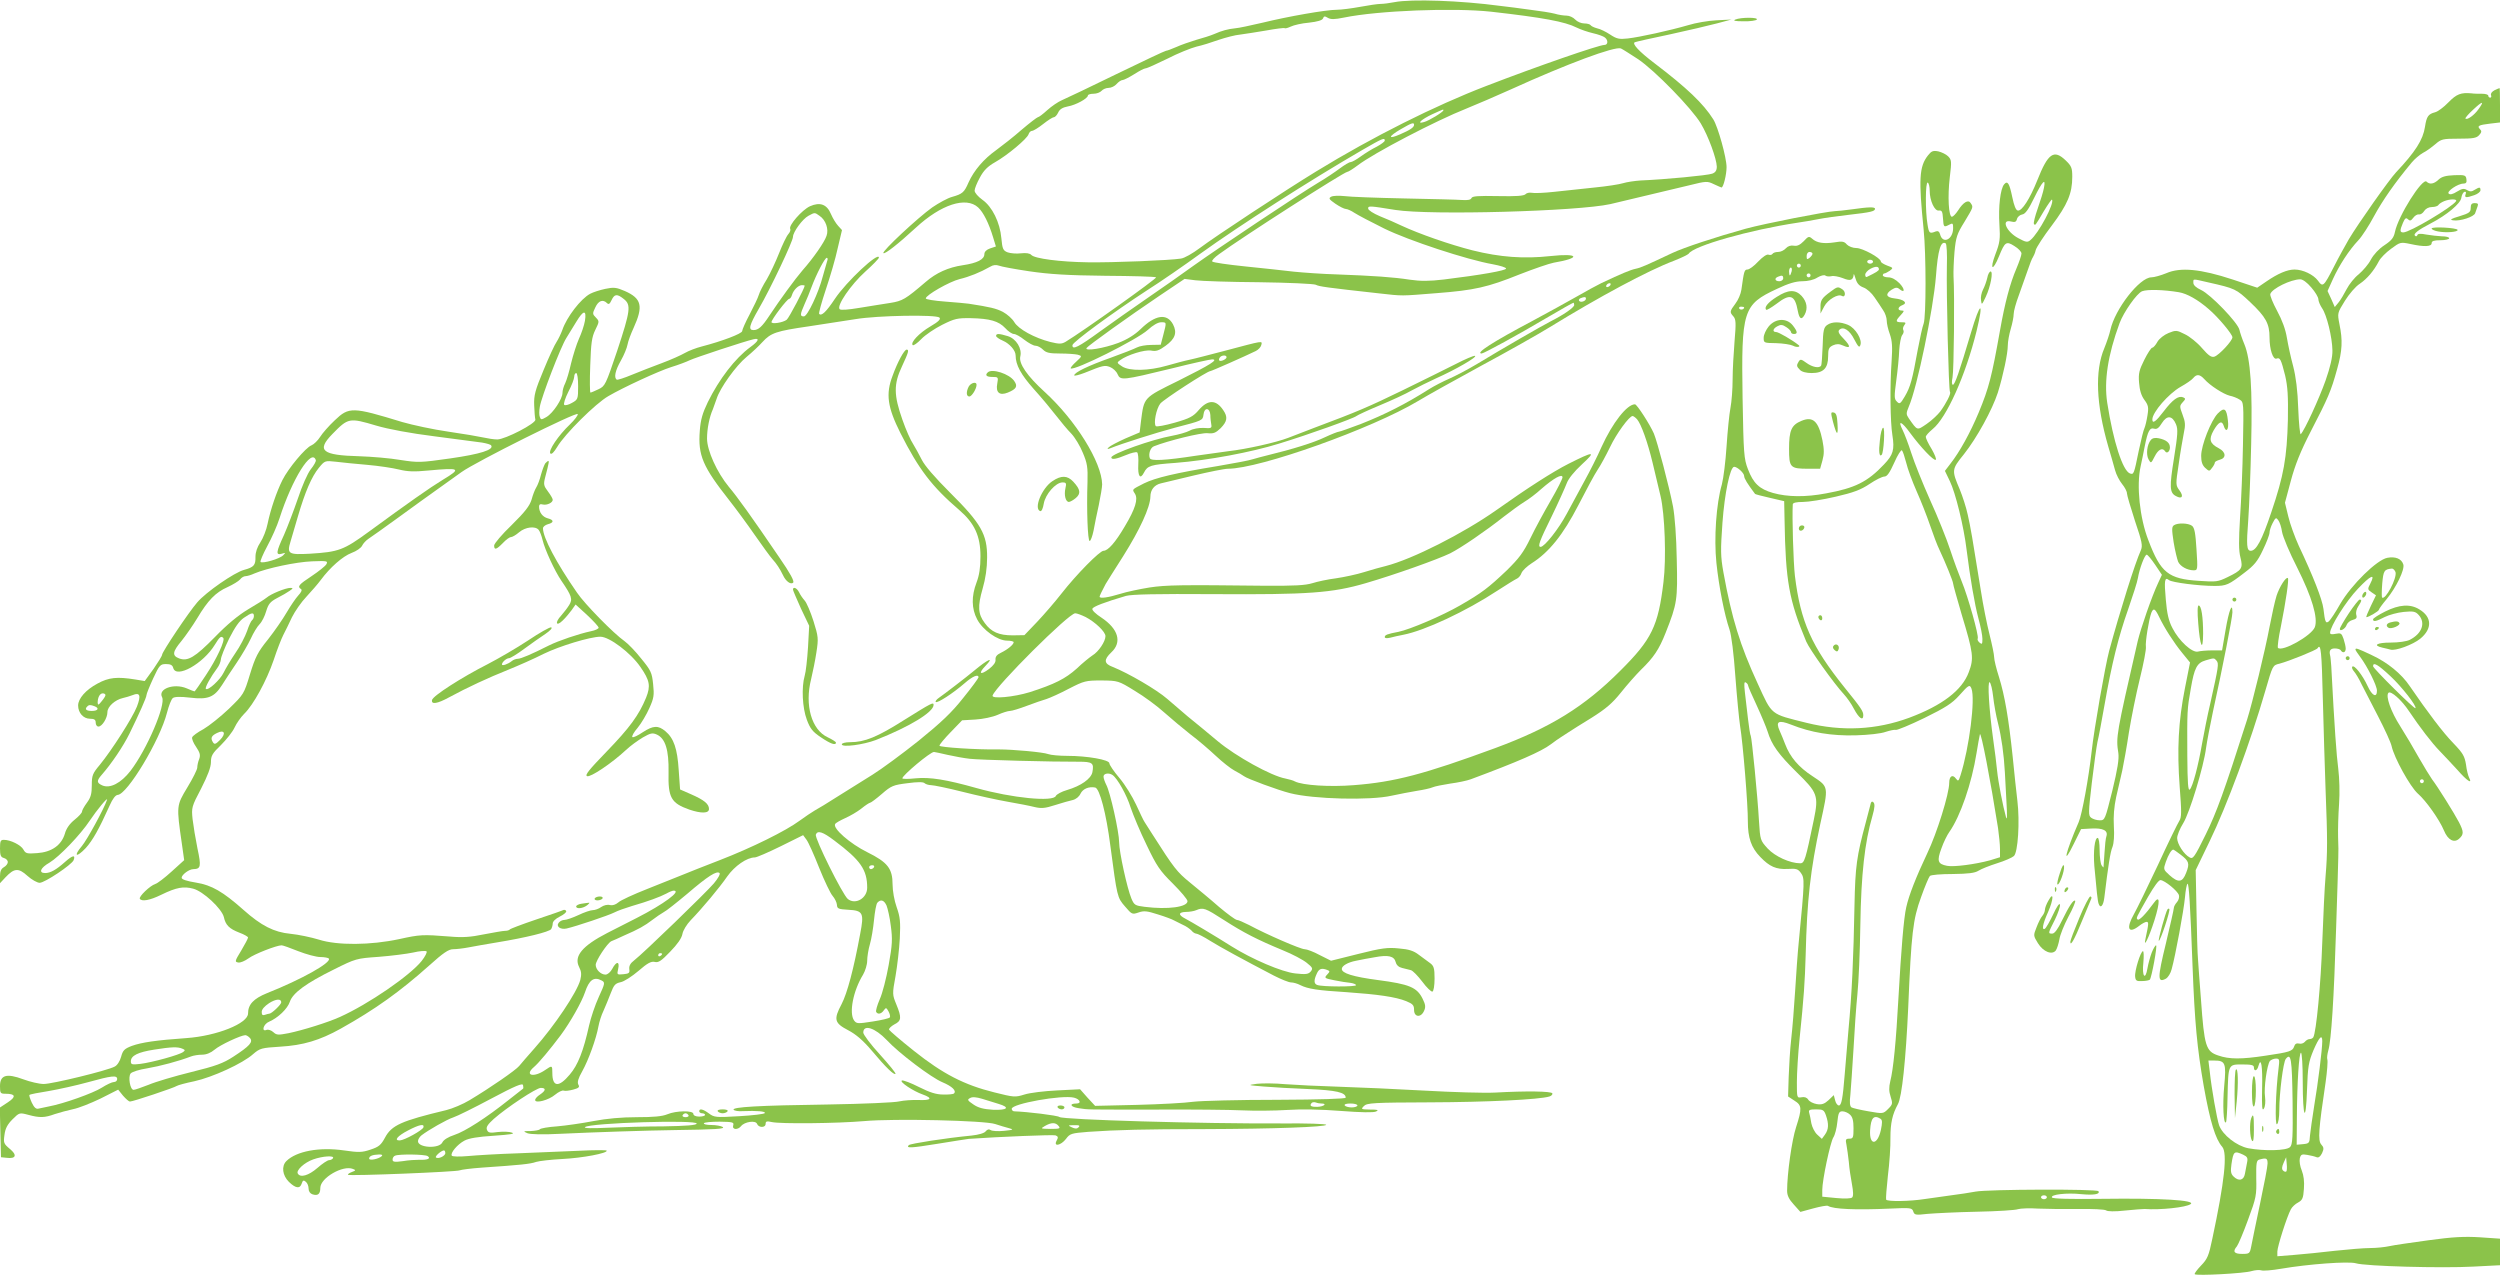
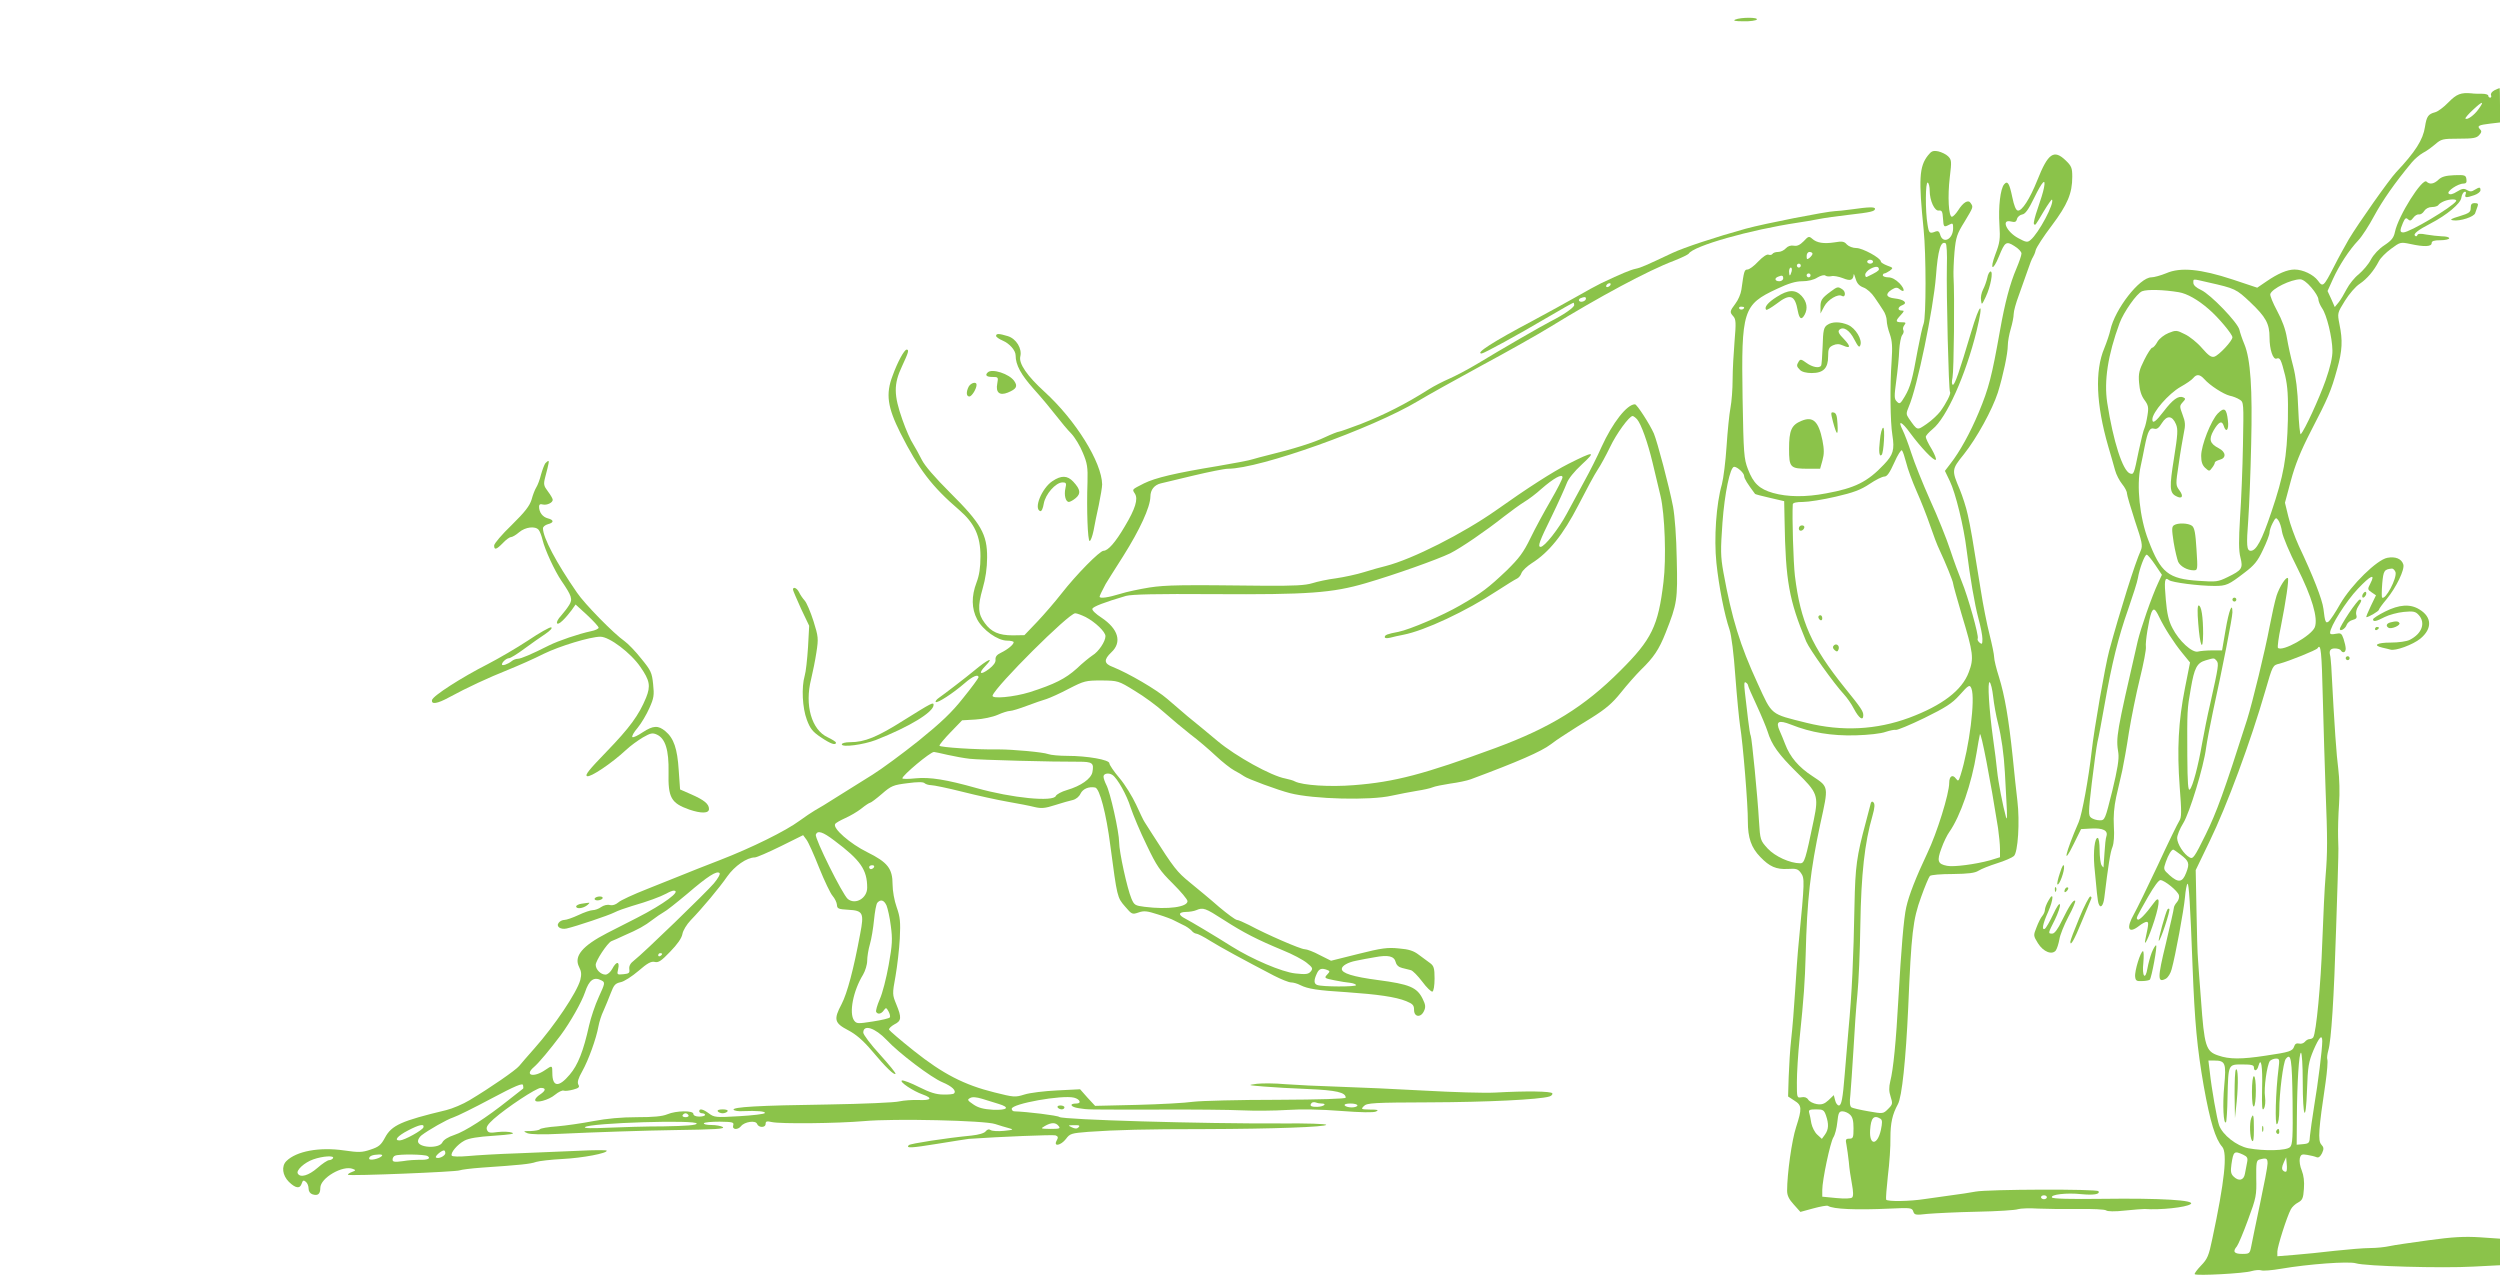
<svg xmlns="http://www.w3.org/2000/svg" version="1.0" width="1280pt" height="653pt" viewBox="0 0 1280 653" preserveAspectRatio="xMidYMid meet">
  <g transform="translate(0,653) scale(0.1,-0.1)" fill="#8bc34a" stroke="none">
-     <path d="M7140 6519 c-25 -5 -57 -9 -71 -9 -15 0 -62 -7 -105 -15 -44 -8 -97 -15 -119 -15 -56 0 -249 -34 -380 -66 -60 -14 -124 -28 -142 -29 -36 -4 -65 -11 -108 -30 -16 -7 -57 -20 -90 -29 -33 -10 -79 -26 -103 -37 -23 -10 -47 -19 -52 -19 -5 0 -119 -54 -253 -119 -135 -66 -261 -126 -280 -134 -19 -8 -53 -31 -75 -51 -22 -20 -43 -36 -48 -36 -5 -1 -43 -30 -84 -65 -41 -36 -100 -82 -130 -104 -63 -45 -113 -103 -141 -165 -22 -51 -31 -59 -84 -74 -23 -6 -68 -31 -102 -54 -73 -52 -259 -225 -250 -234 7 -7 76 47 167 131 128 118 256 160 318 103 27 -25 55 -81 77 -154 l14 -46 -30 -10 c-18 -6 -29 -17 -29 -29 0 -27 -36 -46 -111 -57 -74 -11 -136 -39 -190 -86 -103 -88 -118 -97 -181 -107 -35 -5 -105 -17 -156 -25 -60 -10 -97 -13 -103 -7 -17 17 57 125 131 192 38 34 70 67 70 72 0 33 -167 -123 -226 -212 -44 -66 -68 -89 -80 -76 -3 3 12 58 34 124 22 65 50 160 61 212 l22 93 -20 22 c-11 12 -27 38 -36 59 -21 51 -56 64 -108 41 -41 -19 -111 -99 -101 -116 3 -5 -1 -17 -10 -27 -9 -10 -30 -54 -47 -97 -17 -43 -45 -103 -63 -134 -19 -30 -37 -66 -41 -80 -4 -14 -25 -58 -46 -98 -22 -41 -39 -80 -39 -87 0 -13 -103 -52 -207 -79 -28 -7 -67 -22 -86 -33 -19 -11 -72 -35 -118 -52 -46 -17 -115 -44 -154 -60 -38 -16 -73 -27 -77 -25 -16 10 -8 47 21 98 16 28 31 65 34 82 3 17 17 55 31 85 51 112 41 151 -45 189 -44 19 -57 20 -100 11 -28 -6 -62 -17 -77 -25 -48 -25 -121 -120 -143 -186 -7 -19 -20 -46 -29 -60 -10 -14 -40 -79 -67 -145 -43 -103 -50 -129 -48 -180 1 -33 4 -66 6 -73 6 -19 -155 -102 -195 -102 -17 0 -49 5 -71 10 -22 5 -103 19 -180 30 -77 11 -183 34 -235 49 -255 78 -273 79 -346 9 -30 -28 -64 -67 -75 -85 -12 -19 -32 -38 -44 -43 -30 -11 -119 -118 -149 -178 -30 -60 -61 -151 -76 -224 -6 -31 -23 -74 -37 -95 -16 -24 -25 -50 -25 -74 1 -43 -8 -53 -59 -67 -49 -13 -195 -114 -239 -166 -43 -49 -180 -254 -180 -268 0 -6 -20 -38 -44 -73 l-45 -62 -48 8 c-93 15 -136 11 -194 -21 -60 -32 -99 -77 -99 -112 0 -38 27 -68 61 -68 22 0 29 -5 29 -20 0 -11 6 -20 14 -20 19 0 46 44 46 74 0 28 39 63 79 72 14 3 37 10 50 15 38 16 44 -2 22 -59 -23 -58 -128 -222 -190 -298 -37 -44 -41 -54 -41 -104 0 -44 -5 -63 -25 -90 -14 -19 -25 -39 -25 -45 0 -7 -17 -25 -38 -42 -25 -20 -43 -45 -50 -72 -18 -59 -68 -94 -142 -99 -52 -4 -59 -2 -70 18 -12 23 -66 50 -100 50 -17 0 -20 -6 -20 -44 0 -35 4 -45 20 -49 11 -3 20 -12 20 -21 0 -8 -9 -20 -20 -26 -14 -8 -20 -21 -20 -46 l0 -36 28 30 c45 48 67 49 112 8 22 -20 51 -36 63 -36 26 0 165 93 174 116 11 29 -6 25 -44 -9 -46 -41 -75 -57 -102 -57 -35 0 -24 27 22 53 50 30 158 142 207 216 36 54 94 124 88 106 -15 -46 -104 -208 -129 -237 -45 -53 -28 -61 20 -10 36 40 67 95 123 219 14 32 29 52 40 53 49 1 217 280 253 421 9 35 22 69 30 75 9 7 38 8 89 2 91 -11 123 2 163 65 14 23 48 74 75 114 27 40 59 95 72 123 13 29 33 62 45 74 12 12 27 42 34 67 11 36 20 48 56 67 24 12 53 29 64 37 18 12 19 15 4 15 -24 0 -99 -30 -122 -50 -11 -9 -54 -36 -95 -60 -50 -30 -106 -76 -170 -142 -101 -103 -139 -126 -183 -109 -37 14 -34 34 12 89 21 26 58 79 81 117 55 92 94 132 155 159 28 13 56 30 64 39 7 10 20 17 28 17 8 0 29 6 46 14 63 27 214 59 295 62 77 3 82 2 73 -15 -6 -10 -40 -37 -76 -61 -65 -43 -74 -53 -54 -66 7 -4 2 -16 -14 -33 -13 -14 -40 -54 -60 -88 -19 -33 -62 -95 -95 -137 -52 -64 -65 -90 -92 -178 -31 -102 -32 -103 -108 -177 -42 -40 -101 -87 -130 -104 -30 -16 -56 -35 -58 -42 -3 -7 6 -29 20 -49 20 -30 23 -42 16 -62 -6 -14 -10 -34 -10 -44 0 -10 -23 -56 -51 -102 -56 -93 -56 -93 -28 -287 l12 -85 -64 -58 c-35 -32 -73 -61 -84 -64 -26 -8 -86 -65 -79 -76 10 -15 51 -8 110 21 78 38 114 44 163 31 51 -13 146 -102 157 -145 9 -42 28 -60 79 -80 25 -9 45 -21 45 -25 0 -5 -16 -35 -35 -67 -33 -54 -34 -58 -15 -61 11 -2 34 8 52 21 29 22 144 67 170 67 6 0 43 -13 85 -30 41 -16 92 -30 113 -30 21 0 41 -4 44 -8 13 -21 -141 -107 -317 -177 -69 -28 -97 -58 -97 -104 0 -51 -160 -115 -315 -126 -156 -11 -230 -22 -280 -40 -39 -15 -46 -23 -55 -56 -6 -22 -20 -44 -33 -50 -36 -20 -319 -89 -363 -89 -23 0 -70 11 -105 24 -86 32 -119 22 -119 -35 0 -36 2 -39 28 -39 52 0 56 -15 12 -44 l-41 -27 3 -127 3 -127 29 -3 c48 -6 55 14 16 46 -31 26 -33 31 -27 72 4 32 15 53 41 79 35 35 36 35 81 23 59 -16 84 -15 136 4 24 8 66 19 93 25 27 5 90 30 140 54 l91 46 25 -31 c14 -16 30 -30 35 -30 16 0 228 71 240 80 6 4 46 15 90 24 92 20 248 91 301 139 35 30 43 32 138 38 118 7 202 32 310 92 177 99 304 190 454 324 71 64 99 83 122 83 16 0 51 4 77 9 26 5 93 17 148 26 147 24 268 54 277 68 4 7 8 20 8 29 0 10 15 25 36 35 20 10 35 22 33 28 -2 5 -8 8 -14 6 -5 -3 -68 -25 -140 -49 -71 -24 -132 -47 -135 -51 -3 -4 -14 -7 -25 -7 -11 0 -60 -9 -108 -18 -67 -14 -109 -17 -175 -11 -139 11 -152 10 -257 -13 -148 -32 -318 -33 -412 -3 -39 12 -105 26 -146 30 -84 8 -149 41 -240 122 -106 94 -163 127 -243 140 -48 8 -74 16 -74 25 0 15 38 44 60 44 38 1 41 13 21 106 -10 49 -21 116 -25 150 -6 59 -5 64 44 157 34 67 50 109 50 135 0 32 7 45 51 87 28 28 60 68 70 90 10 22 32 53 49 70 47 45 115 170 151 275 17 52 40 111 50 130 10 19 30 60 44 90 15 30 48 78 74 105 26 28 59 66 73 85 48 65 113 122 158 139 25 9 49 26 54 37 5 11 20 27 32 35 13 8 81 57 153 109 72 52 162 118 201 145 39 28 94 67 123 88 72 52 591 311 595 297 2 -6 -16 -30 -40 -53 -59 -56 -113 -136 -100 -149 6 -6 18 6 35 34 38 65 197 223 262 260 77 45 257 128 320 148 39 12 81 28 95 35 26 13 287 99 328 108 33 8 27 -9 -16 -40 -78 -57 -160 -164 -218 -282 -27 -56 -37 -90 -41 -146 -10 -127 15 -184 152 -358 33 -42 92 -122 130 -177 39 -56 79 -111 90 -123 21 -23 38 -49 54 -82 14 -31 40 -50 52 -38 7 7 -15 48 -71 129 -145 213 -215 310 -258 361 -61 74 -112 186 -112 248 0 49 12 110 30 150 4 11 13 35 19 53 17 55 99 170 154 215 28 23 64 57 81 76 43 47 71 56 236 80 80 12 188 29 240 37 113 19 414 24 430 8 8 -8 -5 -21 -46 -45 -58 -34 -104 -83 -91 -96 4 -4 24 10 44 31 20 21 69 54 107 73 64 32 78 35 146 34 99 -2 143 -15 177 -51 15 -17 35 -30 44 -30 9 0 33 -13 54 -30 21 -16 46 -30 56 -30 11 0 28 -9 39 -20 16 -16 33 -20 88 -20 37 0 77 -3 90 -6 23 -7 23 -7 -8 -36 -18 -16 -30 -31 -28 -34 16 -15 340 147 395 197 26 24 52 39 68 39 29 0 28 1 11 -65 l-13 -50 -49 -1 c-27 0 -60 -6 -73 -13 -13 -7 -74 -31 -135 -53 -113 -40 -186 -75 -186 -90 0 -4 24 2 53 13 96 39 103 40 130 30 15 -6 33 -22 39 -37 15 -33 24 -32 279 30 103 26 195 46 205 46 35 0 -8 -27 -172 -109 -181 -89 -176 -84 -192 -206 l-7 -59 -73 -31 c-40 -18 -78 -38 -85 -45 -10 -10 -8 -11 8 -5 56 23 233 79 330 105 143 37 143 37 147 68 4 38 33 35 35 -3 0 -16 3 -39 5 -50 3 -17 -2 -19 -39 -16 -24 1 -55 -4 -72 -14 -17 -9 -57 -20 -89 -26 -102 -18 -312 -93 -312 -111 0 -13 25 -9 75 12 26 11 51 17 57 14 5 -3 8 -31 6 -63 -3 -60 10 -78 29 -41 18 36 35 41 161 50 167 13 387 54 532 99 153 47 381 129 395 141 6 5 60 30 120 55 60 25 134 59 163 76 29 16 86 44 125 62 99 44 213 110 199 115 -6 2 -51 -17 -99 -42 -49 -25 -171 -85 -273 -135 -173 -84 -228 -108 -450 -191 -47 -18 -107 -41 -135 -52 -59 -23 -214 -58 -305 -68 -36 -5 -110 -15 -165 -23 -163 -25 -232 -28 -238 -13 -8 22 3 54 21 61 70 28 244 71 275 67 30 -3 41 1 67 26 34 35 37 57 13 92 -37 55 -78 55 -125 1 -28 -33 -46 -43 -123 -65 -49 -14 -93 -22 -97 -18 -13 13 2 90 23 116 17 21 240 166 256 166 6 0 180 77 233 103 14 7 26 21 28 31 5 22 13 23 -183 -29 -77 -20 -160 -42 -185 -47 -25 -5 -76 -19 -115 -30 -93 -27 -192 -29 -230 -4 -27 18 -28 19 -10 32 37 27 126 55 159 49 25 -5 40 0 73 24 50 36 61 67 39 110 -31 58 -90 50 -166 -24 -30 -29 -68 -53 -115 -71 -72 -27 -172 -44 -162 -26 9 13 218 163 374 268 l128 86 55 -7 c30 -4 177 -9 327 -10 149 -2 280 -8 290 -13 17 -9 52 -14 323 -44 125 -14 108 -14 295 1 194 15 261 30 425 96 74 29 153 56 175 60 142 24 130 50 -16 34 -137 -15 -258 -6 -399 29 -118 30 -275 85 -365 127 -27 13 -77 35 -110 48 -33 14 -60 31 -60 39 0 15 3 15 140 -7 178 -28 934 -7 1100 30 42 10 303 72 407 97 84 21 90 21 123 5 20 -9 37 -17 39 -17 10 0 26 67 26 104 0 49 -44 207 -68 245 -51 81 -135 161 -302 288 -78 59 -117 101 -99 107 8 3 88 21 179 40 91 20 199 45 240 56 l75 20 -77 -4 c-42 -2 -107 -13 -145 -25 -93 -27 -247 -61 -309 -68 -43 -5 -57 -2 -90 20 -21 14 -51 29 -67 32 -15 4 -30 11 -33 16 -3 5 -18 9 -33 9 -15 0 -36 9 -46 20 -10 11 -30 20 -44 20 -14 0 -42 4 -61 10 -19 5 -75 14 -125 20 -49 7 -119 16 -155 20 -201 27 -453 36 -540 19z m495 -49 c265 -30 378 -51 437 -81 20 -10 58 -23 84 -29 27 -6 54 -16 61 -22 18 -14 16 -38 -2 -38 -29 0 -343 -109 -605 -210 -263 -101 -581 -260 -870 -437 -159 -97 -519 -334 -597 -393 -36 -27 -79 -52 -97 -54 -56 -9 -348 -21 -476 -19 -142 2 -274 19 -290 38 -7 8 -26 11 -53 8 -23 -3 -54 0 -68 5 -23 9 -27 17 -32 72 -7 81 -47 162 -97 197 -22 16 -40 36 -40 47 0 10 12 40 27 67 19 36 40 57 77 78 64 36 164 120 172 143 3 10 11 18 18 18 7 0 33 16 57 35 24 19 49 35 55 35 6 0 16 11 22 24 7 16 22 26 49 31 41 7 103 41 103 56 0 5 13 9 29 9 16 0 34 7 41 15 7 8 23 15 36 15 13 0 32 9 41 20 10 11 23 20 30 20 7 0 34 14 60 30 26 17 52 30 58 30 7 0 56 22 111 49 54 28 122 55 149 62 28 6 79 22 115 35 36 12 85 25 110 27 25 3 85 13 134 21 49 9 91 14 94 12 2 -3 16 1 31 8 14 7 56 17 93 20 44 5 68 12 72 22 4 12 9 12 24 3 15 -9 34 -9 83 1 175 36 562 51 754 30z m752 -243 c85 -57 274 -251 321 -329 39 -65 81 -181 82 -221 0 -20 -7 -30 -23 -36 -22 -9 -245 -30 -367 -35 -30 -2 -71 -8 -90 -14 -19 -6 -84 -16 -145 -22 -60 -6 -153 -16 -206 -22 -53 -6 -106 -8 -117 -5 -12 2 -26 -1 -31 -7 -8 -9 -48 -12 -141 -10 -101 2 -132 0 -136 -10 -3 -9 -19 -12 -48 -10 -23 2 -157 5 -297 8 -141 3 -278 8 -306 12 -28 3 -58 2 -67 -3 -15 -8 -12 -13 21 -36 22 -15 46 -27 54 -27 7 0 28 -9 44 -20 17 -11 85 -47 152 -80 126 -62 425 -160 556 -183 37 -7 68 -16 68 -22 1 -10 -130 -33 -318 -56 -76 -9 -119 -9 -175 -1 -83 13 -185 20 -373 27 -71 2 -170 9 -220 14 -49 6 -162 18 -250 27 -88 9 -164 20 -168 25 -5 4 11 21 35 38 120 88 640 421 656 421 5 0 29 15 53 33 82 63 400 229 559 292 52 21 154 65 225 97 288 131 533 222 564 210 9 -4 48 -29 88 -55z m-997 -262 c0 -8 -73 -53 -99 -60 -42 -12 -13 14 42 40 62 28 57 26 57 20z m-150 -74 c0 -13 -19 -26 -72 -49 -64 -28 -61 -11 5 27 55 32 67 36 67 22z m-150 -81 c0 -5 -19 -19 -41 -31 -23 -11 -60 -34 -82 -50 -22 -16 -45 -29 -52 -29 -7 0 -32 -15 -56 -33 -24 -18 -73 -51 -109 -72 -94 -56 -517 -338 -640 -426 -58 -42 -163 -116 -235 -165 -71 -49 -181 -126 -243 -171 -110 -80 -143 -97 -141 -70 0 15 209 168 381 280 71 45 194 130 275 189 200 144 559 374 828 530 104 60 115 65 115 48z m-2894 -385 c32 -21 48 -69 36 -102 -10 -32 -68 -115 -123 -177 -38 -44 -116 -151 -169 -231 -38 -58 -57 -75 -82 -75 -28 0 -22 24 27 109 60 103 175 346 175 368 0 25 49 92 79 108 33 18 32 18 57 0z m39 -232 c-3 -10 -13 -45 -22 -77 -22 -86 -79 -206 -97 -206 -21 0 -20 10 3 62 11 24 27 63 36 88 25 67 68 150 78 150 5 0 6 -8 2 -17z m1035 -52 c102 -15 197 -21 388 -23 138 -1 256 -4 261 -8 8 -4 -374 -276 -463 -330 -21 -12 -32 -12 -78 -1 -82 21 -164 66 -185 102 -10 17 -36 40 -58 52 -35 18 -65 25 -175 42 -14 2 -69 7 -122 11 -54 4 -98 11 -98 16 0 17 121 86 173 99 50 12 105 34 156 63 16 10 31 11 45 6 12 -5 82 -18 156 -29z m-1150 -74 c0 -12 -81 -166 -92 -174 -19 -15 -78 -24 -78 -12 0 13 80 119 91 119 4 0 11 9 14 20 8 26 33 50 51 50 8 0 14 -1 14 -3z m-926 -68 c38 -30 34 -59 -34 -265 -59 -175 -62 -181 -96 -197 -19 -9 -37 -17 -41 -17 -3 0 -4 62 -1 138 4 117 8 146 26 183 21 43 21 44 3 63 -18 18 -18 21 -3 52 16 35 39 43 60 22 8 -8 14 -5 23 15 15 32 28 34 63 6z m-199 -111 c-4 -24 -18 -65 -31 -93 -12 -27 -30 -84 -40 -125 -9 -41 -23 -87 -30 -102 -8 -15 -14 -37 -14 -49 0 -31 -48 -104 -82 -124 -26 -15 -29 -15 -34 0 -4 9 -4 32 0 53 8 49 107 307 136 352 12 19 35 56 51 83 36 60 53 62 44 5z m3285 -187 c0 -10 -30 -24 -37 -17 -3 3 -2 9 2 15 8 13 35 15 35 2z m-3320 -148 c0 -66 -1 -69 -32 -86 -17 -10 -35 -14 -39 -10 -5 5 5 35 21 67 17 32 30 67 30 77 0 11 5 19 10 19 6 0 10 -29 10 -67z m-1034 -202 c60 -18 178 -40 299 -55 110 -15 219 -29 243 -32 23 -4 45 -10 47 -15 14 -22 -56 -44 -209 -66 -154 -22 -165 -22 -256 -8 -52 9 -147 17 -210 19 -192 5 -221 29 -138 114 81 83 86 84 224 43z m-309 -177 c2 -6 -10 -27 -26 -47 -17 -22 -44 -84 -66 -150 -21 -61 -53 -145 -71 -186 -41 -89 -43 -105 -11 -96 20 6 20 6 7 -8 -17 -18 -106 -44 -116 -34 -3 3 12 39 34 80 22 40 51 105 63 143 65 203 165 362 186 298z m263 -24 c58 -5 131 -16 163 -24 45 -11 78 -12 150 -5 164 15 171 11 75 -47 -66 -40 -181 -121 -379 -266 -130 -95 -155 -104 -302 -113 -111 -6 -119 -1 -99 64 6 20 23 77 37 126 37 127 71 205 107 249 31 38 32 38 87 32 31 -4 103 -11 161 -16z m-580 -774 c0 -8 -4 -17 -9 -21 -5 -3 -17 -28 -26 -56 -10 -28 -36 -79 -60 -113 -23 -34 -50 -79 -60 -100 -18 -37 -80 -94 -91 -83 -6 6 25 62 58 106 10 13 18 33 19 45 0 11 19 59 42 106 30 59 52 91 76 107 39 27 51 29 51 9z m-157 -112 c11 -11 -33 -107 -89 -191 -30 -46 -56 -83 -58 -83 -2 0 -21 7 -41 16 -65 27 -148 -3 -125 -46 20 -38 -77 -266 -162 -377 -49 -63 -105 -92 -145 -74 -28 13 -29 23 -3 53 51 58 111 147 143 212 50 102 87 185 87 197 0 6 15 44 34 85 32 69 37 74 66 74 23 0 33 -5 37 -20 15 -56 154 22 213 119 25 41 32 46 43 35z m-603 -293 c0 -5 -9 -19 -20 -32 -15 -19 -19 -21 -20 -7 0 27 11 48 26 48 8 0 14 -4 14 -9z m-56 -57 c26 -10 18 -24 -14 -24 -29 0 -38 9 -23 23 8 9 17 9 37 1z m643 -172 c-23 -23 -29 -25 -37 -12 -13 21 -8 33 21 47 38 19 48 -2 16 -35z m1032 -1132 c-60 -75 -272 -221 -419 -287 -59 -27 -190 -68 -263 -83 -52 -10 -61 -10 -77 5 -11 10 -26 15 -35 12 -28 -12 -17 30 13 42 46 20 94 66 106 102 15 45 83 95 225 165 112 56 116 57 230 65 64 5 143 15 176 22 33 8 64 10 69 6 4 -4 -7 -26 -25 -49z m-719 -212 c0 -11 -49 -58 -61 -58 -4 0 -14 -3 -23 -6 -12 -4 -16 0 -16 15 0 13 14 29 38 45 35 22 62 24 62 4z m-160 -183 c17 -20 -2 -41 -85 -95 -52 -34 -90 -48 -216 -79 -85 -21 -183 -50 -218 -65 -36 -14 -70 -26 -77 -26 -18 0 -29 67 -15 84 7 8 44 20 84 26 65 11 163 37 225 61 13 5 38 9 57 9 21 0 44 9 64 26 28 24 133 73 157 74 6 0 17 -7 24 -15z m-347 -54 c15 -6 16 -9 5 -17 -18 -15 -161 -54 -219 -61 -43 -5 -49 -4 -49 13 0 29 36 47 120 60 89 14 119 15 143 5z m-333 -156 c0 -8 -7 -15 -17 -15 -9 0 -37 -13 -62 -29 -44 -28 -195 -82 -271 -96 -19 -4 -43 -9 -52 -11 -13 -4 -23 5 -35 30 -9 20 -15 38 -12 40 2 3 47 12 99 20 52 9 142 29 200 45 123 34 150 37 150 16z" />
    <path d="M8885 6430 c-14 -6 -2 -9 42 -9 34 -1 65 4 68 9 8 12 -81 12 -110 0z" />
    <path d="M12772 6068 c-13 -7 -21 -17 -18 -25 3 -7 1 -13 -4 -13 -6 0 -10 5 -10 10 0 6 -15 10 -32 10 -18 0 -42 0 -53 2 -55 5 -77 -3 -119 -46 -24 -25 -55 -48 -69 -51 -34 -9 -43 -21 -51 -74 -10 -67 -50 -129 -148 -233 -35 -37 -195 -264 -242 -343 -19 -33 -54 -96 -76 -140 -53 -103 -57 -107 -82 -72 -23 31 -77 57 -120 57 -37 0 -86 -21 -144 -61 l-47 -32 -126 42 c-164 54 -267 64 -340 32 -27 -11 -62 -21 -76 -21 -60 0 -187 -163 -210 -270 -4 -19 -18 -61 -31 -93 -49 -116 -42 -287 20 -502 13 -44 29 -99 35 -122 6 -23 23 -55 36 -71 14 -17 25 -38 25 -48 0 -9 19 -73 41 -141 37 -109 40 -127 30 -151 -29 -63 -106 -308 -162 -514 -21 -80 -77 -398 -90 -517 -15 -134 -49 -321 -66 -360 -69 -159 -86 -236 -25 -111 l37 75 53 3 c59 3 86 -10 77 -39 -4 -10 -8 -49 -10 -86 -3 -37 -5 -70 -5 -73 0 -3 -5 2 -10 10 -5 8 -10 43 -10 78 0 34 -4 62 -10 62 -15 0 -23 -68 -17 -144 11 -123 17 -181 22 -193 9 -27 24 -11 29 30 20 165 31 236 42 261 7 19 10 58 7 105 -3 52 1 100 12 151 10 41 23 102 31 135 7 33 23 121 34 195 12 74 37 198 56 275 19 77 33 150 31 163 -4 23 15 140 28 175 11 26 19 21 39 -20 27 -57 75 -132 119 -186 l40 -49 -26 -131 c-34 -171 -41 -316 -27 -505 10 -130 10 -156 -2 -175 -8 -12 -58 -114 -110 -227 -53 -113 -108 -225 -122 -250 -42 -74 -29 -104 27 -60 14 11 31 20 37 20 12 0 12 -7 -5 -86 -12 -54 17 4 46 95 30 96 28 133 -5 86 -39 -54 -74 -90 -81 -83 -9 8 -10 5 54 118 30 52 54 85 63 84 22 -2 87 -55 94 -77 3 -10 -1 -26 -10 -36 -9 -10 -16 -23 -16 -30 0 -7 -19 -90 -41 -183 -43 -176 -43 -202 0 -179 11 6 25 28 30 49 19 68 62 301 68 367 3 36 9 68 13 70 7 4 14 -101 26 -425 11 -286 23 -414 57 -610 33 -185 60 -272 95 -312 27 -32 12 -176 -51 -471 -18 -87 -25 -103 -58 -137 -20 -21 -35 -41 -32 -44 9 -9 255 4 291 16 18 5 40 7 49 4 9 -4 55 0 102 8 140 24 346 39 383 28 47 -15 440 -26 602 -17 l136 7 0 68 0 68 -102 7 c-79 5 -140 2 -263 -15 -88 -12 -178 -25 -200 -30 -22 -5 -67 -10 -100 -10 -33 0 -114 -7 -180 -14 -66 -8 -159 -17 -207 -21 l-88 -7 0 24 c0 25 49 179 69 216 6 12 23 28 37 35 22 12 27 22 30 70 3 37 -1 69 -11 94 -9 21 -13 48 -10 62 5 20 10 23 38 18 18 -3 39 -8 48 -12 10 -4 19 3 28 21 10 22 9 30 -4 44 -18 20 -14 78 22 318 8 57 12 109 9 117 -3 8 0 29 5 47 15 50 29 266 40 628 6 179 11 341 11 360 1 19 1 67 -1 105 -1 39 1 114 5 168 4 58 2 132 -4 180 -9 69 -19 202 -36 527 -2 25 -4 50 -6 55 -6 24 2 35 24 35 14 0 28 -4 31 -10 10 -16 25 -11 25 9 0 10 -5 32 -11 50 -10 29 -14 31 -40 26 -19 -4 -29 -3 -29 5 0 32 82 162 142 225 67 71 92 81 64 27 -15 -28 -14 -31 7 -45 l22 -15 -27 -56 c-15 -31 -25 -56 -22 -56 11 0 64 31 64 38 0 4 18 29 40 55 49 60 93 151 85 177 -9 29 -40 42 -82 34 -53 -10 -183 -137 -241 -236 -24 -43 -51 -83 -58 -89 -16 -13 -20 -6 -28 64 -6 48 -53 168 -126 322 -20 44 -45 112 -54 151 l-17 70 30 112 c22 82 49 150 103 255 87 168 103 204 134 317 27 95 29 148 12 230 -11 57 -11 57 28 120 21 34 55 74 76 87 38 26 72 66 98 116 8 16 36 44 62 63 47 35 49 35 98 25 72 -16 110 -14 110 4 0 11 12 15 45 15 25 0 45 5 45 10 0 6 -17 10 -37 10 -21 1 -57 5 -80 9 -29 6 -44 5 -46 -3 -2 -6 -8 -8 -12 -3 -11 9 16 30 80 63 83 43 153 102 157 131 2 15 9 28 16 31 7 2 10 -2 6 -12 -7 -19 2 -20 45 -5 17 6 31 17 31 25 0 17 -5 17 -30 2 -15 -10 -24 -10 -39 -1 -15 9 -25 8 -51 -8 -22 -14 -36 -17 -43 -10 -11 11 47 51 76 51 13 0 18 6 15 23 -3 20 -8 22 -62 20 -43 -2 -64 -7 -81 -23 -23 -22 -45 -26 -61 -10 -21 21 -145 -175 -162 -258 -6 -29 -17 -43 -53 -67 -28 -18 -56 -48 -70 -74 -12 -24 -41 -57 -62 -75 -22 -17 -49 -51 -62 -76 -13 -25 -31 -56 -42 -69 l-19 -23 -18 41 -19 41 28 62 c32 70 81 146 130 198 18 19 55 76 81 125 43 79 104 167 192 273 15 18 41 40 57 49 17 8 45 29 63 44 31 27 38 29 121 29 72 0 91 3 104 18 13 14 14 21 5 30 -17 17 -8 22 51 29 l51 6 0 88 c0 49 -1 89 -2 88 -2 0 -13 -5 -26 -11z m-82 -97 c-22 -31 -58 -57 -67 -48 -2 3 15 23 39 45 49 46 60 47 28 3z m-115 -471 c-19 -30 -237 -160 -270 -160 -18 0 -19 9 -2 49 11 25 16 28 26 18 10 -9 15 -8 27 8 8 11 21 19 29 17 8 -1 20 6 27 18 8 12 23 20 40 20 15 0 30 5 33 11 4 6 17 14 29 19 30 12 68 12 61 0z m-1268 -416 c137 -31 142 -33 215 -102 79 -75 98 -109 98 -180 0 -62 18 -115 36 -108 18 7 23 -4 44 -87 13 -57 16 -105 14 -226 -5 -195 -21 -285 -85 -474 -48 -143 -77 -197 -105 -197 -21 0 -23 27 -13 157 5 71 12 245 15 388 7 285 -3 436 -35 513 -11 26 -22 59 -25 73 -8 37 -148 182 -196 204 -26 12 -40 25 -40 37 0 22 -6 21 77 2z m527 -26 c20 -23 36 -50 36 -60 0 -10 9 -31 19 -46 24 -34 52 -149 53 -216 1 -34 -11 -85 -35 -154 -33 -93 -107 -254 -127 -275 -4 -5 -10 54 -13 130 -3 93 -12 164 -26 218 -12 44 -26 109 -32 145 -7 43 -24 90 -50 138 -22 41 -38 80 -35 87 10 28 104 74 153 75 13 0 35 -16 57 -42z m-679 -24 c43 -7 99 -39 154 -87 48 -41 121 -128 121 -144 0 -18 -68 -91 -92 -99 -16 -5 -30 5 -64 44 -24 28 -64 60 -88 71 -41 21 -46 21 -83 6 -22 -9 -47 -28 -57 -45 -9 -17 -21 -30 -26 -30 -6 0 -24 -28 -41 -62 -26 -52 -31 -70 -27 -117 3 -39 11 -66 27 -88 20 -27 23 -38 16 -80 -4 -26 -11 -55 -15 -64 -5 -9 -18 -62 -30 -119 -24 -118 -25 -121 -45 -114 -37 15 -85 163 -116 362 -17 111 3 244 63 407 21 57 89 154 116 164 26 10 108 8 187 -5z m131 -445 c29 -33 98 -77 130 -85 16 -3 39 -12 51 -20 21 -13 21 -16 17 -231 -2 -120 -9 -288 -15 -374 -7 -116 -7 -168 2 -203 14 -56 8 -65 -66 -101 -49 -24 -58 -25 -146 -19 -157 10 -196 41 -259 207 -45 115 -62 282 -40 379 5 24 15 70 21 103 16 80 26 97 49 90 13 -4 24 4 39 29 26 41 53 39 72 -6 11 -26 9 -53 -10 -173 -24 -149 -23 -178 10 -195 31 -17 41 -2 18 29 -20 27 -20 30 -4 135 8 60 21 131 26 158 9 41 8 58 -6 94 -16 43 -16 46 0 64 16 17 16 20 2 26 -24 9 -53 -12 -98 -71 -41 -54 -59 -67 -59 -42 1 37 83 131 144 166 29 16 58 36 65 45 18 22 34 20 57 -5z m398 -782 c4 -24 38 -106 77 -182 77 -153 108 -260 91 -306 -17 -44 -167 -128 -189 -106 -3 4 3 53 15 109 26 131 42 241 36 248 -9 9 -43 -44 -58 -90 -8 -25 -24 -97 -36 -160 -22 -118 -87 -386 -115 -475 -118 -370 -156 -474 -212 -588 -57 -116 -65 -127 -82 -117 -29 15 -64 69 -64 99 0 14 14 49 31 76 33 53 105 290 117 385 4 30 20 114 35 185 49 223 100 483 100 510 0 56 -18 10 -35 -90 l-18 -105 -51 0 c-28 0 -61 -3 -72 -6 -30 -8 -98 55 -131 120 -20 38 -28 75 -34 145 -9 99 -6 119 16 101 14 -12 153 -30 233 -30 61 0 72 5 154 68 49 37 67 58 94 116 19 39 34 79 34 89 0 10 7 32 16 49 15 29 18 30 29 14 7 -9 16 -36 19 -59z m-650 -168 l35 -52 -19 -41 c-33 -70 -90 -235 -105 -299 -110 -479 -112 -491 -99 -573 4 -31 -4 -81 -31 -193 -37 -148 -38 -151 -64 -151 -15 0 -35 6 -44 13 -15 11 -15 24 3 178 11 92 24 186 29 210 6 24 22 109 36 189 37 211 71 349 121 490 24 69 47 141 50 160 8 49 35 120 45 120 5 0 24 -23 43 -51z m1231 -38 c9 -31 -53 -147 -69 -130 -2 2 -2 34 1 71 6 67 10 73 50 77 6 0 14 -8 18 -18z m-372 -653 c4 -150 10 -358 14 -463 10 -252 10 -321 0 -440 -5 -55 -12 -208 -17 -340 -7 -211 -31 -462 -46 -486 -3 -5 -11 -9 -18 -9 -8 0 -19 -6 -25 -14 -7 -8 -20 -12 -30 -9 -13 3 -21 -2 -25 -15 -8 -24 -23 -29 -146 -47 -124 -19 -186 -19 -243 1 -63 21 -71 47 -88 286 -7 84 -13 176 -15 203 -3 28 -6 142 -8 255 l-4 205 70 145 c90 185 211 512 287 775 37 128 37 129 72 137 49 13 188 69 195 79 17 28 21 -17 27 -263z m-544 199 c12 -15 10 -28 -32 -217 -15 -63 -33 -155 -42 -205 -20 -116 -48 -222 -63 -237 -9 -9 -12 30 -13 173 -1 233 -1 236 18 344 18 105 31 131 76 144 44 13 43 13 56 -2z m-184 -993 c43 -33 47 -45 28 -93 -19 -50 -40 -52 -85 -12 -32 29 -32 30 -19 68 13 37 29 63 38 63 2 0 19 -11 38 -26z m725 -955 c0 -41 -22 -217 -41 -329 -10 -63 -20 -133 -22 -155 -2 -37 -4 -40 -35 -43 l-33 -3 1 138 c1 181 11 333 21 333 5 0 9 -66 9 -147 0 -191 16 -220 22 -42 4 119 8 142 33 202 29 67 45 84 45 46z m-152 -306 c2 -186 0 -224 -13 -236 -18 -19 -134 -21 -214 -6 -60 12 -131 68 -149 117 -11 31 -39 189 -48 275 l-7 57 30 0 c57 0 62 -13 51 -130 -9 -97 -4 -199 9 -186 3 3 7 61 8 130 4 169 3 166 76 166 46 0 59 -3 59 -15 0 -23 17 -18 23 7 14 50 22 -1 19 -115 -2 -95 0 -118 9 -103 7 11 9 36 6 60 -7 45 10 164 25 184 6 6 20 12 31 12 18 0 19 -4 13 -52 -15 -119 -19 -291 -8 -284 7 4 12 34 12 73 0 87 20 244 33 261 27 34 32 2 35 -215z m-253 -275 c21 -10 25 -17 20 -40 -3 -15 -8 -41 -11 -58 -6 -34 -32 -40 -59 -13 -13 13 -15 26 -10 62 10 67 14 70 60 49z m125 -45 c0 -16 -18 -109 -39 -208 -21 -99 -41 -197 -45 -218 -7 -35 -9 -37 -46 -37 -42 0 -50 12 -27 39 7 9 33 70 57 136 42 113 44 126 42 212 -1 79 1 92 16 96 36 10 42 7 42 -20z m96 -41 c-4 -3 -11 -1 -17 5 -7 7 -6 19 3 39 l13 29 3 -34 c2 -18 1 -36 -2 -39z" />
    <path d="M11355 4413 c-35 -37 -85 -163 -85 -217 0 -31 6 -48 21 -62 20 -18 21 -18 35 1 8 10 14 22 14 27 0 4 11 10 25 14 35 9 32 40 -5 59 -46 24 -52 45 -27 90 26 45 43 54 52 26 12 -40 28 -23 22 25 -7 63 -18 71 -52 37z" />
-     <path d="M11012 4277 c-19 -23 -25 -73 -12 -98 13 -23 13 -23 32 14 18 36 40 47 53 27 9 -15 25 -2 25 19 0 24 -19 39 -57 47 -19 4 -33 1 -41 -9z" />
    <path d="M11131 3841 c-12 -8 -12 -21 -2 -87 7 -43 18 -87 23 -100 11 -24 47 -44 80 -44 20 0 21 3 14 108 -5 82 -10 110 -23 120 -19 14 -72 16 -92 3z" />
    <path d="M11430 3460 c0 -5 5 -10 10 -10 6 0 10 5 10 10 0 6 -4 10 -10 10 -5 0 -10 -4 -10 -10z" />
    <path d="M11255 3338 c9 -117 24 -150 25 -53 0 86 -9 145 -23 145 -6 0 -7 -33 -2 -92z" />
    <path d="M11448 1054 c-5 -4 -7 -62 -7 -128 l2 -121 9 85 c9 93 7 176 -4 164z" />
    <path d="M11530 939 c0 -51 4 -78 10 -74 6 3 10 40 10 81 0 43 -4 74 -10 74 -6 0 -10 -34 -10 -81z" />
    <path d="M11526 804 c-9 -24 -7 -97 4 -114 7 -10 10 7 10 58 0 73 -3 85 -14 56z" />
    <path d="M11582 750 c0 -14 2 -19 5 -12 2 6 2 18 0 25 -3 6 -5 1 -5 -13z" />
    <path d="M11655 741 c-3 -5 -1 -12 5 -16 5 -3 10 1 10 9 0 18 -6 21 -15 7z" />
    <path d="M9871 5734 c-45 -57 -48 -123 -22 -379 13 -128 13 -448 0 -482 -6 -15 -19 -75 -30 -133 -28 -156 -38 -191 -66 -239 -23 -39 -27 -42 -41 -27 -14 13 -14 26 -3 108 7 51 14 121 15 155 2 34 9 69 15 77 7 8 10 20 6 26 -4 6 -1 17 5 25 10 13 8 15 -14 15 -32 0 -32 7 -4 37 18 20 19 23 5 23 -24 0 -21 19 4 28 28 11 7 29 -40 34 -44 5 -50 22 -17 44 21 13 29 14 41 4 29 -24 29 0 0 30 -19 19 -39 30 -57 30 -15 0 -28 5 -28 10 0 6 4 10 8 10 5 0 17 7 28 14 18 14 18 15 -13 26 -18 7 -33 16 -33 21 0 18 -94 69 -125 69 -18 0 -39 8 -49 18 -13 16 -24 18 -64 11 -54 -8 -90 -3 -114 19 -16 14 -20 12 -43 -13 -19 -19 -33 -26 -50 -23 -16 3 -31 -2 -41 -13 -10 -11 -27 -19 -40 -19 -13 0 -25 -4 -29 -10 -3 -5 -12 -7 -20 -4 -8 4 -30 -11 -53 -35 -21 -23 -46 -41 -55 -41 -16 0 -18 -9 -31 -103 -3 -22 -17 -54 -31 -72 -29 -39 -30 -43 -10 -65 13 -15 14 -33 6 -126 -5 -60 -10 -149 -10 -197 0 -49 -5 -114 -11 -145 -6 -31 -15 -120 -20 -197 -5 -77 -16 -165 -24 -195 -29 -100 -41 -275 -28 -402 13 -123 41 -265 67 -341 10 -29 22 -125 30 -240 8 -106 19 -219 24 -252 15 -90 41 -410 40 -491 0 -83 17 -134 64 -182 47 -49 81 -64 140 -61 44 3 53 0 68 -21 19 -27 19 -41 -11 -350 -6 -58 -14 -172 -19 -255 -5 -82 -14 -193 -20 -245 -6 -52 -11 -140 -13 -195 l-3 -99 32 -21 c39 -24 40 -40 9 -136 -22 -67 -46 -239 -46 -326 0 -24 10 -44 34 -70 l34 -38 66 18 c37 10 70 16 75 13 26 -17 144 -22 318 -14 106 5 113 4 119 -15 6 -18 12 -19 73 -12 36 3 150 9 253 11 103 2 198 8 210 13 13 4 59 6 103 3 44 -2 137 -3 208 -2 70 1 133 -2 140 -7 7 -6 44 -7 97 -1 47 5 92 8 100 8 79 -6 213 8 236 25 28 20 -152 31 -452 27 -164 -2 -254 0 -258 7 -9 15 76 25 149 17 64 -6 99 -1 89 15 -7 12 -566 10 -629 -2 -27 -5 -84 -14 -125 -19 -41 -6 -102 -14 -135 -19 -75 -12 -192 -14 -198 -3 -2 4 2 59 9 122 8 63 14 151 13 195 0 75 10 120 38 171 21 36 41 232 53 494 16 383 24 452 66 567 19 54 40 103 45 108 6 6 58 10 117 10 80 1 113 5 132 17 14 9 57 26 95 38 39 12 77 29 86 37 21 18 31 176 18 283 -5 41 -16 143 -24 225 -21 200 -41 314 -70 408 -14 43 -25 89 -25 102 0 14 -11 66 -24 118 -13 51 -33 151 -44 223 -44 274 -52 321 -67 388 -8 38 -27 96 -41 130 -42 99 -42 102 21 180 66 83 145 227 174 316 27 87 51 200 51 242 0 19 7 57 15 84 8 27 15 61 15 76 0 15 12 58 26 95 14 38 34 95 45 127 11 33 23 64 28 70 4 6 11 22 14 36 4 14 40 70 82 125 81 108 105 165 105 250 0 45 -4 55 -33 83 -61 59 -91 38 -146 -101 -38 -95 -79 -159 -100 -155 -10 2 -19 25 -28 68 -15 72 -24 87 -42 66 -19 -23 -30 -114 -24 -206 5 -75 2 -93 -21 -153 -30 -80 -13 -88 19 -9 30 74 37 79 79 52 20 -12 36 -29 36 -38 0 -9 -12 -44 -26 -77 -33 -77 -59 -176 -84 -317 -42 -236 -57 -295 -109 -420 -43 -103 -97 -201 -144 -261 l-29 -38 25 -52 c29 -59 72 -234 86 -352 18 -143 41 -279 61 -353 11 -40 20 -86 20 -103 0 -27 -2 -30 -15 -19 -8 7 -12 16 -9 21 7 12 -50 215 -82 292 -14 34 -41 107 -59 162 -18 55 -64 170 -103 255 -38 85 -81 193 -96 240 -15 47 -35 99 -44 117 -28 55 -6 47 38 -14 54 -73 121 -144 131 -137 5 2 -5 27 -21 55 -17 27 -30 55 -30 62 0 7 16 24 35 40 71 57 169 275 225 502 39 160 19 153 -29 -10 -59 -198 -82 -265 -92 -265 -6 0 -7 15 -2 38 7 34 11 421 5 517 -1 22 1 78 5 125 7 76 13 93 51 154 46 77 46 75 32 96 -12 20 -38 5 -65 -38 -11 -17 -25 -31 -31 -32 -17 0 -23 104 -11 203 10 82 9 89 -9 107 -10 10 -33 21 -50 25 -27 5 -35 2 -53 -21z m9 -180 c0 -51 25 -106 47 -102 15 2 19 -5 21 -39 3 -47 4 -48 33 -33 17 9 19 7 19 -18 0 -59 -54 -84 -67 -31 -4 14 -11 18 -22 14 -32 -13 -35 -9 -42 35 -12 70 -11 222 1 215 6 -3 10 -22 10 -41z m585 14 c-3 -18 -18 -66 -32 -106 -14 -40 -23 -75 -19 -79 7 -8 5 -11 50 65 21 35 40 62 42 60 15 -16 -68 -173 -110 -207 -15 -13 -23 -12 -63 10 -60 32 -89 98 -37 85 20 -5 27 -3 31 13 3 11 15 21 27 23 15 2 32 25 61 85 42 86 61 105 50 51z m-497 -401 c-3 -139 9 -638 16 -644 7 -7 -20 -59 -50 -100 -14 -18 -45 -47 -70 -64 -50 -34 -46 -35 -91 29 -14 21 -14 26 0 60 43 97 126 501 139 667 10 136 25 184 50 169 5 -3 8 -56 6 -117z m-688 64 c0 -5 -7 -14 -15 -21 -13 -10 -15 -9 -15 9 0 12 6 21 15 21 8 0 15 -4 15 -9z m310 -41 c0 -5 -7 -10 -15 -10 -8 0 -15 5 -15 10 0 6 7 10 15 10 8 0 15 -4 15 -10z m-370 -20 c0 -5 -4 -10 -10 -10 -5 0 -10 5 -10 10 0 6 5 10 10 10 6 0 10 -4 10 -10z m400 -19 c0 -7 -14 -16 -62 -39 -5 -2 -8 3 -8 12 0 8 12 22 27 30 27 14 43 13 43 -3z m-447 -11 c-3 -11 -7 -20 -9 -20 -2 0 -4 9 -4 20 0 11 4 20 9 20 5 0 7 -9 4 -20z m97 -20 c0 -5 -4 -10 -10 -10 -5 0 -10 5 -10 10 0 6 5 10 10 10 6 0 10 -4 10 -10z m107 -4 c11 3 37 -2 58 -10 39 -16 53 -12 56 19 0 6 5 -5 10 -23 7 -24 19 -36 40 -44 17 -6 42 -28 57 -51 15 -22 35 -51 44 -66 10 -14 18 -38 18 -52 0 -15 7 -46 16 -70 12 -35 14 -64 9 -139 -9 -124 -7 -311 4 -378 12 -75 4 -101 -43 -150 -84 -89 -148 -121 -296 -148 -105 -20 -197 -19 -272 2 -70 20 -101 49 -129 123 -20 52 -22 78 -27 363 -7 450 2 478 176 559 59 28 96 39 130 39 28 0 59 7 77 19 17 10 35 15 41 10 5 -4 19 -6 31 -3z m-247 -11 c0 -8 -9 -15 -20 -15 -22 0 -27 15 -7 23 21 9 27 7 27 -8z m-200 -149 c0 -11 -19 -15 -25 -6 -3 5 1 10 9 10 9 0 16 -2 16 -4z m830 -796 c7 -30 31 -95 53 -145 22 -49 53 -128 69 -175 16 -47 37 -103 48 -125 31 -66 70 -162 70 -173 0 -6 20 -77 44 -159 60 -198 63 -224 36 -295 -34 -92 -136 -170 -305 -233 -168 -62 -344 -71 -525 -26 -188 47 -175 36 -251 202 -90 195 -132 332 -175 568 -15 84 -15 113 -5 255 11 150 39 286 60 286 16 0 51 -32 51 -47 0 -13 17 -40 56 -92 2 -2 36 -11 76 -20 l73 -17 2 -99 c5 -310 23 -409 111 -620 17 -40 142 -215 193 -270 15 -16 39 -50 51 -74 26 -49 48 -64 48 -33 0 20 -10 36 -96 142 -169 211 -225 336 -254 571 -8 69 -15 300 -11 367 1 8 18 12 52 12 28 0 104 12 168 27 91 21 128 35 173 65 31 21 65 38 76 38 14 0 27 19 51 72 17 39 35 67 39 62 5 -5 14 -34 22 -64z m-810 -1139 c0 -5 20 -51 44 -102 24 -52 49 -112 56 -134 21 -69 56 -117 149 -209 107 -104 113 -120 88 -242 -43 -207 -48 -224 -70 -224 -52 0 -129 35 -167 76 -37 41 -38 43 -44 140 -7 127 -37 427 -42 436 -3 4 -9 42 -14 85 -5 43 -12 105 -16 137 -5 44 -4 57 4 52 7 -4 12 -11 12 -15z m1255 -58 c4 -37 15 -99 25 -137 17 -67 30 -158 35 -251 1 -22 5 -89 8 -150 4 -68 4 -98 -2 -80 -16 57 -40 180 -46 240 -3 33 -12 105 -20 160 -21 150 -30 299 -18 292 6 -4 14 -37 18 -74z m-111 41 c20 -53 -11 -301 -56 -443 -10 -31 -12 -33 -24 -17 -17 23 -34 12 -34 -22 0 -56 -63 -258 -112 -360 -58 -123 -94 -214 -108 -277 -13 -56 -26 -218 -40 -465 -12 -220 -26 -365 -42 -427 -7 -30 -7 -51 2 -78 11 -35 11 -39 -13 -63 -25 -25 -26 -25 -100 -12 -41 7 -80 16 -87 20 -9 6 -11 25 -6 66 3 33 10 138 16 234 5 96 14 222 20 280 6 58 13 218 15 355 4 258 22 421 62 558 12 42 13 61 5 69 -8 8 -13 3 -17 -18 -4 -16 -14 -54 -22 -84 -47 -175 -54 -225 -58 -425 -5 -270 -13 -449 -31 -640 -7 -88 -16 -189 -19 -225 -10 -127 -17 -160 -30 -160 -7 0 -16 12 -19 26 l-7 27 -27 -26 c-21 -19 -34 -24 -60 -20 -18 3 -38 13 -44 23 -7 11 -19 15 -34 12 -24 -4 -24 -3 -24 77 0 45 6 146 14 224 22 213 27 290 31 427 7 284 24 434 75 672 43 195 44 188 -40 244 -71 46 -115 98 -140 164 -7 19 -20 50 -28 68 -22 49 -6 57 58 32 103 -41 207 -58 330 -55 68 2 131 9 155 18 22 7 45 12 52 10 6 -2 72 25 146 61 108 53 142 75 178 115 49 55 54 58 63 35z m136 -714 c5 -36 10 -84 10 -107 l0 -42 -52 -16 c-73 -20 -185 -35 -219 -28 -48 9 -53 25 -29 89 11 32 30 70 41 85 56 80 114 247 139 404 6 39 14 81 17 95 5 22 55 -239 93 -480z m-881 -1471 c15 -44 14 -71 -5 -98 l-16 -22 -24 22 c-13 12 -26 38 -30 58 -3 20 -8 44 -11 54 -4 14 2 17 35 17 36 0 41 -3 51 -31z m123 4 c13 -12 18 -30 18 -70 0 -47 -2 -53 -21 -53 -19 0 -21 -4 -15 -32 3 -18 9 -57 12 -87 2 -31 10 -82 16 -114 7 -38 8 -61 1 -68 -6 -6 -39 -7 -81 -3 l-72 7 0 34 c0 51 41 245 57 270 8 12 17 47 20 77 5 48 9 56 26 56 11 0 29 -7 39 -17z m156 -21 c10 -7 10 -19 2 -58 -18 -80 -60 -80 -55 0 4 63 19 79 53 58z m852 -402 c0 -5 -7 -10 -15 -10 -8 0 -15 5 -15 10 0 6 7 10 15 10 8 0 15 -4 15 -10z" />
    <path d="M9370 5035 c-43 -32 -50 -43 -49 -80 l0 -30 19 36 c18 35 71 66 90 54 18 -11 22 19 5 32 -25 17 -26 17 -65 -12z" />
    <path d="M9097 5010 c-45 -28 -66 -54 -54 -66 3 -3 26 11 52 30 71 55 95 47 110 -37 8 -41 19 -47 35 -18 17 32 11 66 -15 95 -32 35 -69 34 -128 -4z" />
-     <path d="M9056 4859 c-14 -17 -26 -43 -26 -58 0 -27 1 -27 64 -28 35 -1 74 -7 86 -13 18 -10 42 -7 29 3 -32 26 -103 67 -115 67 -21 0 -17 18 7 30 16 9 26 8 45 -5 13 -8 24 -20 24 -25 0 -6 7 -10 15 -10 20 0 19 12 -6 44 -31 39 -88 37 -123 -5z" />
    <path d="M9355 4866 c-17 -12 -21 -27 -23 -107 -2 -51 -5 -97 -8 -101 -9 -15 -45 -8 -75 14 -26 19 -31 20 -39 8 -13 -21 -12 -26 6 -44 9 -10 33 -16 60 -16 60 0 84 25 84 85 0 39 4 47 25 57 19 8 31 8 51 -1 40 -18 41 -5 4 34 -25 25 -31 38 -23 46 20 20 53 -1 77 -49 20 -38 26 -44 31 -29 11 28 -25 87 -62 103 -41 18 -83 18 -108 0z" />
    <path d="M9385 4370 c19 -71 27 -75 23 -10 -2 42 -7 56 -20 58 -15 3 -15 -1 -3 -48z" />
    <path d="M9223 4375 c-51 -21 -63 -49 -63 -142 0 -97 5 -103 99 -103 l60 0 12 43 c9 32 9 56 0 102 -20 99 -49 125 -108 100z" />
    <path d="M9625 4275 c-7 -59 -3 -86 9 -74 11 11 18 139 8 139 -6 0 -14 -29 -17 -65z" />
    <path d="M9210 3824 c0 -17 22 -14 28 4 2 7 -3 12 -12 12 -9 0 -16 -7 -16 -16z" />
    <path d="M9310 3371 c0 -6 5 -13 10 -16 6 -3 10 1 10 9 0 9 -4 16 -10 16 -5 0 -10 -4 -10 -9z" />
    <path d="M9386 3221 c-3 -5 0 -14 8 -20 10 -9 15 -8 19 3 9 22 -15 37 -27 17z" />
    <path d="M12650 5465 c0 -21 -8 -27 -57 -42 -44 -13 -52 -18 -34 -21 36 -6 109 18 114 37 3 9 8 24 12 34 5 13 2 17 -14 17 -16 0 -21 -6 -21 -25z" />
    <path d="M9480 5458 c-36 -5 -74 -9 -85 -9 -46 -2 -358 -63 -457 -90 -155 -43 -315 -96 -375 -124 -138 -65 -160 -75 -188 -81 -28 -6 -73 -25 -175 -73 -25 -12 -83 -44 -130 -71 -47 -27 -146 -81 -220 -121 -208 -110 -299 -169 -264 -169 11 0 192 99 332 182 73 43 135 78 138 78 2 0 4 -6 4 -12 -1 -13 -55 -50 -120 -83 -40 -20 -255 -144 -380 -220 -47 -28 -110 -61 -140 -74 -30 -13 -77 -37 -104 -54 -118 -75 -227 -130 -349 -178 -56 -21 -106 -39 -111 -39 -6 0 -39 -13 -73 -29 -56 -27 -165 -61 -293 -92 -25 -6 -58 -15 -75 -20 -16 -6 -97 -21 -179 -35 -219 -36 -320 -60 -379 -89 -64 -33 -61 -29 -46 -53 17 -27 2 -77 -52 -167 -48 -82 -86 -125 -109 -125 -19 0 -138 -120 -216 -220 -32 -41 -88 -106 -124 -144 l-65 -68 -60 -1 c-70 0 -110 17 -143 63 -35 46 -37 86 -11 176 15 51 23 107 23 159 1 119 -31 175 -189 332 -79 79 -131 139 -146 170 -13 26 -33 62 -44 80 -12 17 -37 73 -55 125 -44 125 -45 181 -2 272 33 71 38 86 24 86 -12 0 -47 -64 -72 -134 -36 -94 -26 -161 40 -293 94 -186 161 -274 301 -394 79 -68 109 -134 109 -237 0 -58 -6 -97 -20 -134 -27 -71 -26 -134 3 -189 29 -55 105 -109 153 -109 19 0 34 -4 34 -8 0 -12 -30 -37 -65 -54 -21 -10 -29 -20 -28 -35 2 -14 -10 -30 -33 -48 -45 -34 -57 -24 -19 15 49 51 14 36 -60 -26 -41 -34 -152 -119 -178 -137 -12 -8 -19 -18 -16 -21 8 -8 88 44 148 96 41 36 71 48 71 30 0 -4 -35 -52 -78 -105 -59 -75 -113 -126 -229 -220 -84 -67 -190 -145 -235 -173 -46 -29 -125 -78 -176 -110 -51 -33 -106 -66 -121 -74 -15 -9 -50 -32 -77 -52 -70 -52 -246 -139 -409 -202 -77 -30 -162 -63 -190 -75 -27 -11 -108 -43 -180 -72 -71 -28 -139 -59 -150 -70 -13 -11 -29 -16 -42 -13 -12 4 -32 -1 -45 -10 -12 -9 -32 -16 -43 -16 -11 0 -44 -11 -73 -25 -30 -14 -62 -25 -72 -25 -10 0 -23 -6 -29 -14 -16 -19 8 -37 40 -30 48 11 215 67 244 82 17 9 57 23 90 33 83 24 145 47 177 64 14 8 31 15 37 15 43 0 -50 -69 -189 -140 -47 -24 -115 -59 -151 -77 -128 -66 -172 -119 -144 -174 12 -23 13 -38 6 -67 -18 -64 -131 -233 -235 -350 -33 -38 -69 -78 -78 -90 -17 -21 -147 -111 -254 -175 -33 -20 -87 -43 -120 -51 -229 -55 -279 -77 -313 -141 -20 -37 -31 -47 -74 -61 -44 -15 -60 -15 -137 -4 -125 18 -243 -4 -294 -55 -26 -26 -20 -73 13 -106 35 -34 57 -37 66 -8 5 16 10 18 21 8 8 -6 14 -22 14 -35 0 -14 8 -25 20 -29 28 -9 40 2 40 33 0 51 116 118 167 97 16 -6 15 -8 -6 -16 -13 -5 -22 -11 -19 -14 7 -7 560 15 572 23 6 3 58 10 116 14 190 13 245 18 275 29 16 5 77 12 135 15 102 5 234 30 226 43 -2 3 -66 3 -143 -1 -76 -3 -217 -9 -313 -13 -97 -3 -211 -10 -254 -14 -44 -4 -80 -3 -83 2 -8 14 29 58 65 77 22 12 69 20 150 25 86 6 111 10 93 16 -13 5 -45 6 -72 3 -41 -6 -50 -4 -56 12 -5 13 4 27 35 55 67 59 218 159 241 159 28 0 26 -14 -4 -34 -14 -9 -25 -21 -25 -28 0 -19 69 -1 102 27 17 14 37 24 44 21 7 -3 29 0 48 5 30 8 35 13 27 26 -6 12 -1 31 20 68 32 57 72 168 83 230 4 22 15 58 26 80 10 22 26 62 37 90 16 42 23 50 50 56 18 3 59 30 92 58 46 40 65 50 83 46 19 -5 34 5 79 52 37 38 59 69 63 91 3 18 22 49 42 70 60 62 147 166 187 224 38 54 101 98 142 98 9 0 69 26 132 57 l115 57 17 -23 c10 -13 39 -78 65 -144 27 -67 58 -132 69 -144 11 -13 21 -33 22 -45 1 -21 8 -23 58 -26 76 -4 82 -16 61 -124 -33 -179 -66 -303 -95 -359 -42 -79 -37 -97 34 -134 40 -21 76 -52 121 -105 72 -86 114 -126 121 -118 3 3 -33 47 -80 99 -47 51 -85 102 -85 112 0 44 60 25 120 -38 62 -67 229 -193 285 -216 50 -21 74 -44 59 -58 -3 -3 -28 -6 -55 -5 -36 0 -69 11 -123 38 -41 21 -81 36 -88 34 -16 -6 58 -55 107 -72 53 -19 42 -31 -23 -28 -31 1 -75 -2 -97 -7 -22 -6 -186 -13 -365 -16 -360 -5 -492 -13 -484 -27 4 -5 25 -9 48 -7 71 3 117 -1 112 -10 -3 -5 -63 -12 -132 -16 -119 -7 -127 -6 -154 14 -31 23 -50 27 -50 11 0 -5 7 -10 15 -10 8 0 15 -4 15 -8 0 -5 -13 -9 -30 -9 -18 0 -30 6 -30 14 0 18 -88 17 -133 -2 -26 -11 -72 -15 -156 -15 -79 0 -155 -7 -223 -20 -57 -11 -140 -23 -186 -27 -45 -3 -85 -10 -88 -15 -3 -4 -24 -8 -47 -9 -39 0 -40 -1 -17 -11 16 -6 76 -8 170 -3 168 8 441 17 585 19 212 3 260 6 245 16 -8 5 -34 10 -58 10 -24 0 -41 4 -38 9 3 5 39 8 81 8 67 -1 74 -3 69 -19 -7 -22 23 -25 40 -4 18 23 75 31 82 12 8 -21 44 -21 44 0 0 13 6 15 32 9 44 -10 335 -7 473 5 154 14 618 3 670 -15 22 -7 54 -17 70 -21 27 -7 25 -9 -25 -14 -30 -3 -61 -1 -68 4 -8 6 -17 4 -25 -6 -7 -10 -36 -18 -72 -22 -134 -13 -313 -41 -322 -49 -16 -17 12 -15 148 7 79 13 151 24 159 25 157 11 432 22 444 18 14 -5 15 -11 6 -27 -18 -33 22 -25 48 9 20 27 27 29 114 36 141 10 295 14 598 14 349 1 620 11 620 22 0 5 -100 8 -222 7 -415 -2 -1126 19 -1144 33 -9 8 -166 27 -231 29 -7 0 -13 6 -13 13 0 26 257 72 319 57 31 -8 40 -30 12 -30 -39 0 -30 -18 12 -24 53 -8 24 -7 402 -7 176 1 372 -1 435 -4 63 -3 167 -2 230 2 74 5 172 3 275 -5 105 -8 167 -9 180 -3 16 8 10 10 -30 10 -47 1 -48 2 -32 18 16 16 47 18 340 19 286 1 559 14 610 30 10 3 17 10 15 16 -4 11 -133 13 -293 4 -55 -3 -217 2 -360 10 -143 8 -341 17 -440 20 -99 3 -223 9 -275 13 -52 5 -117 5 -145 2 -49 -7 -48 -7 35 -14 47 -4 150 -10 230 -13 141 -6 190 -17 190 -44 0 -6 -130 -10 -352 -11 -194 0 -387 -5 -428 -10 -41 -6 -171 -13 -289 -16 l-214 -5 -39 42 -38 43 -118 -6 c-64 -3 -139 -12 -167 -21 -48 -15 -54 -14 -154 11 -154 38 -264 95 -411 212 -68 54 -126 104 -128 109 -2 6 11 18 27 27 37 18 38 35 10 103 -20 49 -21 52 -4 144 9 51 19 138 22 193 4 85 2 109 -16 160 -12 33 -21 84 -21 116 0 82 -25 114 -130 166 -87 43 -178 122 -164 144 3 6 27 19 51 30 25 11 63 33 83 49 21 17 41 30 45 30 4 0 31 20 60 45 48 42 59 46 131 55 52 7 81 7 88 0 5 -5 21 -10 33 -10 13 0 86 -15 161 -34 75 -19 180 -42 232 -51 52 -9 114 -21 137 -27 34 -8 53 -7 105 10 35 11 76 23 91 26 16 4 32 17 39 32 12 25 42 38 75 32 23 -4 57 -133 78 -298 35 -264 35 -265 75 -311 35 -41 37 -42 69 -31 28 10 44 8 100 -10 36 -11 73 -25 81 -30 8 -4 29 -15 46 -23 17 -7 36 -21 44 -29 7 -9 18 -16 24 -16 7 0 39 -16 72 -37 55 -34 165 -94 326 -178 37 -19 77 -35 88 -35 12 0 33 -6 48 -14 38 -19 88 -27 237 -36 158 -11 251 -24 305 -46 34 -14 40 -21 40 -45 0 -37 35 -41 51 -5 9 19 8 32 -7 62 -29 59 -68 75 -228 96 -129 17 -186 35 -186 57 0 16 31 34 73 42 23 5 66 13 96 18 69 13 99 6 107 -25 4 -16 16 -26 33 -30 14 -3 34 -8 44 -11 10 -2 36 -29 59 -59 22 -30 46 -53 52 -51 6 2 11 30 11 67 0 53 -4 65 -23 79 -12 9 -38 28 -57 42 -27 21 -52 29 -103 33 -57 6 -88 2 -207 -28 l-140 -35 -58 29 c-31 17 -66 30 -77 30 -21 0 -196 76 -285 124 -28 14 -55 26 -62 26 -7 0 -48 30 -92 67 -43 38 -110 93 -149 125 -66 54 -80 71 -194 250 -15 24 -32 50 -37 58 -6 8 -25 49 -44 90 -19 41 -57 103 -85 136 -29 34 -52 68 -52 76 0 18 -113 38 -215 38 -40 0 -85 4 -98 9 -25 10 -182 24 -252 24 -116 -2 -305 11 -305 19 0 6 26 37 58 70 l58 60 68 4 c38 2 89 13 114 24 24 11 53 20 63 20 10 0 49 12 86 26 37 14 83 30 101 35 18 6 70 29 115 53 78 40 86 42 167 42 84 -1 86 -1 170 -53 47 -28 115 -78 150 -110 36 -32 97 -83 135 -113 39 -29 97 -79 130 -110 33 -31 76 -65 95 -75 19 -10 41 -23 49 -29 16 -13 176 -72 236 -87 120 -31 412 -38 520 -13 39 8 97 20 130 25 33 5 69 13 80 18 11 5 52 13 90 19 39 5 86 15 105 22 242 90 361 142 410 179 19 14 42 31 51 36 9 6 27 17 40 26 13 9 66 42 118 74 73 46 106 74 150 129 31 39 77 91 102 116 66 64 93 104 127 190 59 149 62 169 57 375 -2 117 -10 221 -19 271 -21 108 -80 330 -98 374 -21 48 -87 150 -97 150 -41 0 -115 -95 -171 -218 -21 -48 -60 -125 -86 -172 -25 -47 -67 -123 -92 -170 -41 -77 -114 -170 -134 -170 -17 0 -6 29 56 155 35 72 69 148 77 169 9 25 38 61 79 99 74 68 63 69 -70 2 -79 -40 -210 -124 -369 -237 -169 -119 -429 -251 -566 -286 -22 -5 -71 -19 -110 -31 -38 -12 -104 -26 -145 -32 -41 -5 -96 -17 -121 -25 -36 -11 -92 -14 -245 -13 -429 5 -502 4 -589 -9 -49 -8 -117 -22 -151 -33 -58 -18 -104 -25 -104 -14 0 5 11 27 31 65 5 8 45 73 90 143 85 135 138 250 139 304 0 35 20 60 53 68 12 3 87 21 167 40 80 19 159 35 177 35 163 0 739 206 974 347 46 28 192 109 324 181 132 71 290 160 350 197 254 156 503 290 636 340 38 15 71 31 75 36 24 40 313 122 559 159 28 4 75 12 105 18 30 6 100 16 155 22 114 13 135 18 135 31 0 10 -29 10 -120 -3z m-1235 -388 c-3 -5 -11 -10 -16 -10 -6 0 -7 5 -4 10 3 6 11 10 16 10 6 0 7 -4 4 -10z m-125 -69 c0 -13 -28 -22 -35 -11 -3 4 1 11 7 13 20 8 28 8 28 -2z m262 -618 c21 -25 54 -117 79 -221 11 -48 30 -125 41 -172 22 -93 30 -320 15 -440 -27 -226 -60 -294 -222 -455 -183 -183 -355 -290 -639 -395 -364 -134 -516 -174 -724 -190 -123 -10 -262 -1 -302 19 -8 5 -30 11 -49 15 -72 13 -254 114 -346 191 -49 41 -119 99 -154 127 -34 29 -82 70 -105 90 -54 47 -198 131 -278 163 -46 17 -48 37 -8 75 56 52 36 120 -51 178 -28 18 -49 38 -46 45 3 11 63 34 172 66 29 8 156 11 450 9 484 -3 606 6 777 56 151 44 369 122 433 153 57 29 180 113 275 188 36 28 83 62 104 75 22 13 62 43 88 67 62 54 108 80 108 59 0 -8 -27 -61 -60 -118 -33 -57 -80 -143 -104 -193 -36 -74 -58 -103 -122 -166 -94 -89 -126 -114 -239 -179 -90 -52 -256 -123 -315 -135 -58 -11 -70 -16 -70 -27 0 -6 10 -7 28 -3 15 4 45 11 67 15 109 21 321 120 482 226 46 30 90 57 99 61 8 3 20 16 24 29 5 13 29 35 52 50 89 56 161 146 239 297 40 78 84 160 99 182 15 22 43 74 63 115 33 70 99 160 116 160 4 0 15 -8 23 -17z m-2824 -1012 c50 -26 102 -76 102 -98 0 -27 -35 -80 -67 -99 -15 -10 -52 -40 -80 -67 -58 -52 -113 -80 -241 -121 -81 -25 -197 -36 -190 -17 18 50 390 421 423 421 9 0 32 -9 53 -19z m-706 -706 c35 -8 86 -17 113 -20 50 -6 432 -16 556 -15 73 0 81 -6 72 -54 -7 -33 -58 -70 -130 -91 -28 -8 -53 -22 -57 -30 -12 -32 -225 -11 -406 40 -156 44 -239 57 -312 50 -37 -4 -68 -4 -68 0 0 15 143 135 162 135 4 0 35 -7 70 -15z m844 -103 c25 -17 73 -102 93 -167 13 -38 49 -125 82 -192 51 -107 68 -132 134 -197 41 -41 75 -81 75 -90 0 -30 -100 -44 -219 -29 -49 6 -54 9 -68 42 -22 52 -63 240 -63 288 0 53 -46 259 -66 295 -7 14 -14 33 -14 42 0 16 27 21 46 8z m-1425 -335 c135 -101 169 -150 169 -242 0 -54 -60 -89 -99 -58 -27 22 -171 312 -164 330 9 23 36 14 94 -30z m204 -137 c-3 -5 -10 -10 -16 -10 -5 0 -9 5 -9 10 0 6 7 10 16 10 8 0 12 -4 9 -10z m-820 -83 c-39 -46 -360 -357 -408 -394 -20 -15 -27 -29 -25 -45 3 -20 -2 -23 -30 -26 -33 -3 -34 -3 -27 27 9 40 -9 41 -30 1 -9 -17 -24 -30 -35 -30 -24 0 -50 26 -50 50 0 21 59 111 80 121 8 3 38 16 65 29 74 32 106 50 145 80 19 15 45 32 57 39 13 6 67 49 122 95 106 91 151 119 165 106 5 -5 -8 -28 -29 -53z m884 -113 c6 -15 17 -62 22 -105 9 -67 8 -95 -11 -200 -12 -67 -32 -146 -46 -176 -13 -30 -21 -59 -18 -64 8 -14 26 -11 39 8 11 15 13 15 24 -5 7 -13 10 -26 7 -31 -3 -5 -42 -14 -87 -21 -77 -12 -83 -12 -96 5 -27 38 -5 152 46 235 11 19 21 51 21 71 0 19 6 58 14 85 8 27 17 83 21 124 4 41 11 81 17 88 17 19 34 14 47 -14z m1725 -73 c104 -67 173 -102 303 -156 50 -20 106 -50 124 -65 30 -24 32 -29 20 -44 -12 -14 -25 -16 -79 -10 -68 7 -222 73 -327 139 -82 52 -208 127 -237 142 -37 19 -35 33 5 34 17 0 41 4 52 9 35 15 46 11 139 -49z m-2874 -175 c0 -3 -4 -8 -10 -11 -5 -3 -10 -1 -10 4 0 6 5 11 10 11 6 0 10 -2 10 -4z m3405 -82 c15 -6 15 -8 0 -24 -16 -17 -14 -19 37 -29 29 -6 66 -12 81 -13 15 -2 29 -7 30 -12 2 -9 -174 -9 -199 1 -17 6 -18 24 -2 58 11 25 24 30 53 19z m-3715 -54 c19 -10 18 -14 -14 -84 -19 -41 -41 -107 -50 -147 -29 -131 -57 -202 -99 -251 -56 -67 -89 -64 -89 8 0 40 -1 40 -36 16 -59 -41 -109 -29 -59 14 26 22 84 92 138 164 49 66 107 169 124 219 21 64 46 82 85 61z m-402 -554 c-1 -1 -35 -27 -74 -58 -114 -91 -223 -161 -278 -179 -31 -10 -55 -25 -61 -38 -16 -34 -125 -28 -125 6 0 9 8 22 18 30 35 27 129 81 163 92 19 6 106 49 194 96 124 66 161 81 163 69 2 -9 2 -17 0 -18z m2435 -78 c60 -18 46 -33 -29 -30 -49 3 -75 10 -100 27 -31 21 -33 25 -17 33 11 7 32 5 62 -4 25 -8 63 -19 84 -26z m1653 2 c31 0 12 -16 -21 -17 -34 -1 -43 6 -28 21 4 3 13 4 21 1 7 -3 20 -5 28 -5z m184 -10 c0 -5 -13 -10 -29 -10 -17 0 -33 5 -36 10 -4 6 8 10 29 10 20 0 36 -4 36 -10z m-3425 -50 c3 -5 -3 -10 -15 -10 -12 0 -18 5 -15 10 3 6 10 10 15 10 5 0 12 -4 15 -10z m42 -43 c-2 -8 -54 -12 -168 -14 -90 0 -220 -4 -289 -7 -81 -4 -121 -3 -115 3 22 22 579 39 572 18z m1853 -12 c11 -13 5 -15 -41 -15 -52 1 -53 1 -29 15 33 19 55 19 70 0z m-3252 -7 c-5 -15 -97 -66 -121 -67 -32 -1 -12 23 42 51 57 30 85 36 79 16z m3354 0 c-8 -8 -17 -8 -34 0 -22 10 -21 11 12 11 26 1 31 -2 22 -11z m-3242 -132 c0 -15 -37 -32 -48 -22 -6 6 27 35 41 36 4 0 7 -6 7 -14z m-325 -15 c-15 -15 -65 -25 -65 -13 0 13 17 20 50 21 15 1 20 -3 15 -8z m234 0 c19 -12 1 -21 -40 -19 -19 0 -58 -2 -86 -7 -44 -6 -53 -4 -53 8 0 9 6 18 13 20 21 9 151 7 166 -2z m-484 -11 c-3 -5 -12 -10 -20 -10 -8 0 -35 -18 -60 -40 -45 -39 -87 -51 -100 -29 -11 16 33 57 79 73 48 17 110 21 101 6z" />
-     <path d="M12450 5360 c0 -5 15 -12 33 -15 41 -8 103 -3 100 8 -4 11 -133 18 -133 7z" />
    <path d="M10175 5108 c-4 -18 -14 -46 -22 -61 -8 -16 -13 -40 -10 -55 3 -25 4 -24 24 18 25 53 39 130 25 130 -6 0 -14 -15 -17 -32z" />
    <path d="M5100 4810 c0 -5 15 -16 34 -24 35 -15 66 -50 66 -76 0 -48 27 -98 93 -172 40 -44 91 -106 115 -137 24 -31 58 -72 77 -91 18 -19 45 -63 59 -98 23 -54 26 -75 24 -150 -5 -142 1 -302 11 -302 5 0 14 24 20 53 5 28 17 88 27 132 9 44 17 91 17 105 -2 113 -135 328 -295 474 -89 81 -133 145 -124 181 10 40 -21 91 -64 104 -46 14 -60 14 -60 1z" />
    <path d="M5057 4623 c-15 -14 -6 -23 24 -23 30 0 31 -1 25 -34 -9 -46 12 -63 54 -46 44 18 52 32 33 59 -25 37 -115 66 -136 44z" />
-     <path d="M4960 4551 c-14 -27 -13 -51 3 -51 13 0 37 40 37 60 0 18 -29 10 -40 -9z" />
+     <path d="M4960 4551 c-14 -27 -13 -51 3 -51 13 0 37 40 37 60 0 18 -29 10 -40 -9" />
    <path d="M2792 4158 c-5 -7 -15 -33 -22 -58 -6 -25 -17 -54 -24 -65 -7 -11 -18 -39 -24 -62 -10 -33 -34 -64 -102 -131 -50 -48 -90 -95 -90 -105 0 -25 12 -21 45 13 16 17 34 30 41 30 7 0 26 11 42 25 32 27 83 33 100 12 6 -7 15 -31 20 -52 12 -50 62 -158 96 -208 54 -79 59 -95 40 -125 -9 -15 -28 -39 -41 -54 -33 -35 -26 -58 7 -26 14 13 34 37 46 53 l21 30 59 -54 c32 -30 59 -59 59 -65 0 -5 -18 -14 -40 -18 -61 -13 -165 -48 -215 -73 -87 -44 -143 -68 -159 -68 -9 0 -23 -5 -31 -12 -20 -16 -50 -26 -50 -17 0 12 23 32 36 32 7 0 42 21 78 48 35 26 84 60 108 76 25 17 38 31 30 34 -7 2 -60 -28 -118 -67 -59 -39 -152 -93 -208 -122 -132 -67 -280 -162 -284 -183 -5 -24 26 -20 88 14 92 50 200 100 300 140 52 21 136 58 185 83 80 39 237 87 289 87 46 0 156 -83 205 -155 48 -69 53 -97 29 -157 -37 -90 -84 -154 -203 -277 -89 -92 -112 -120 -99 -125 17 -7 126 66 199 134 22 21 61 49 86 64 40 23 50 25 72 15 44 -20 62 -80 60 -193 -3 -130 13 -158 106 -191 62 -21 101 -20 101 3 0 26 -25 46 -91 75 l-57 25 -7 99 c-7 110 -25 163 -68 199 -37 31 -62 30 -116 -5 -25 -17 -48 -28 -53 -25 -5 3 7 25 27 48 19 23 46 69 60 101 23 51 25 66 19 122 -6 59 -11 70 -61 131 -29 37 -68 77 -85 89 -56 39 -205 191 -244 249 -106 153 -174 282 -174 329 0 8 11 17 25 21 32 8 32 22 0 30 -27 7 -45 31 -45 60 0 11 6 15 19 11 21 -5 51 9 51 24 0 6 -11 25 -24 42 -22 29 -24 37 -15 72 20 76 21 85 16 85 -2 0 -9 -6 -15 -12z" />
    <path d="M5389 4067 c-55 -36 -98 -142 -63 -154 7 -2 14 14 18 38 8 48 61 109 96 109 19 0 21 -4 15 -30 -8 -35 1 -70 18 -70 7 1 22 9 35 20 27 23 24 44 -13 84 -30 32 -61 33 -106 3z" />
    <path d="M4060 3511 c0 -4 19 -48 41 -97 l42 -88 -6 -111 c-4 -60 -11 -126 -17 -145 -17 -59 -12 -164 11 -225 17 -46 30 -62 72 -90 50 -34 77 -43 77 -27 0 4 -19 16 -42 27 -83 38 -119 165 -85 298 8 34 21 96 27 137 11 71 10 80 -15 160 -15 47 -35 94 -45 105 -10 11 -23 30 -29 43 -11 22 -31 30 -31 13z" />
    <path d="M12096 3485 c-3 -8 -1 -15 3 -15 5 0 11 7 15 15 3 8 1 15 -3 15 -5 0 -11 -7 -15 -15z" />
    <path d="M12026 3390 c-25 -38 -46 -74 -46 -80 0 -16 29 1 35 21 4 10 17 22 31 25 19 5 23 11 18 26 -3 10 1 30 10 43 18 28 20 35 7 35 -4 0 -29 -31 -55 -70z" />
    <path d="M12212 3399 c-34 -17 -62 -35 -62 -40 0 -14 16 -11 60 12 22 11 66 23 97 26 50 5 61 2 77 -16 36 -40 17 -95 -46 -127 -16 -8 -57 -14 -98 -14 -70 0 -94 -14 -42 -26 15 -3 33 -8 41 -10 25 -8 115 25 153 56 62 51 60 111 -5 150 -47 29 -103 25 -175 -11z" />
    <path d="M12238 3343 c-19 -5 -24 -18 -9 -27 14 -9 63 12 56 24 -6 10 -17 11 -47 3z" />
    <path d="M12160 3309 c0 -5 5 -7 10 -4 6 3 10 8 10 11 0 2 -4 4 -10 4 -5 0 -10 -5 -10 -11z" />
-     <path d="M12060 3204 c0 -3 11 -20 24 -37 38 -51 86 -148 86 -173 0 -39 -25 -27 -48 24 -26 56 -68 109 -78 99 -4 -4 0 -15 8 -24 9 -10 27 -40 40 -68 14 -27 52 -102 85 -165 33 -64 64 -131 68 -150 13 -60 95 -208 134 -243 42 -36 111 -134 134 -189 20 -49 52 -66 78 -42 24 22 24 35 -1 84 -23 44 -108 181 -138 220 -10 14 -40 63 -67 110 -26 47 -69 119 -96 162 -48 75 -76 155 -60 171 12 12 69 -39 105 -94 55 -82 117 -163 157 -204 22 -22 62 -66 91 -97 50 -57 78 -75 60 -40 -5 9 -13 40 -16 67 -7 43 -15 58 -65 110 -52 53 -132 159 -223 292 -43 64 -115 122 -195 159 -74 35 -83 38 -83 28z m179 -136 c58 -54 137 -155 128 -164 -5 -6 -217 204 -217 215 0 23 25 9 89 -51z m171 -538 c0 -5 -4 -10 -10 -10 -5 0 -10 5 -10 10 0 6 5 10 10 10 6 0 10 -4 10 -10z" />
    <path d="M12010 3160 c0 -5 5 -10 10 -10 6 0 10 5 10 10 0 6 -4 10 -10 10 -5 0 -10 -4 -10 -10z" />
    <path d="M4630 2844 c-139 -88 -203 -114 -277 -114 -25 0 -43 -5 -43 -11 0 -17 111 -2 174 22 173 68 296 143 296 180 0 16 -12 9 -150 -77z" />
    <path d="M10547 2061 c-10 -29 -16 -56 -13 -59 9 -8 37 68 34 92 -2 14 -9 5 -21 -33z" />
    <path d="M10521 1974 c0 -11 3 -14 6 -6 3 7 2 16 -1 19 -3 4 -6 -2 -5 -13z" />
    <path d="M10577 1983 c-4 -3 -7 -11 -7 -17 0 -6 5 -5 12 2 6 6 9 14 7 17 -3 3 -9 2 -12 -2z" />
    <path d="M10488 1919 c-10 -17 -18 -38 -18 -47 0 -8 -6 -23 -13 -31 -8 -9 -21 -35 -30 -59 -17 -42 -16 -43 7 -81 28 -45 73 -62 92 -37 6 9 14 34 18 56 3 22 24 74 46 116 23 42 38 79 35 82 -8 8 -31 -26 -67 -100 -22 -46 -39 -68 -50 -68 -23 0 -23 0 13 71 16 33 28 68 26 77 -2 11 -16 -9 -35 -50 -17 -36 -36 -69 -42 -73 -18 -11 -11 26 16 85 29 66 30 110 2 59z" />
    <path d="M3045 1930 c-3 -5 3 -10 14 -10 11 0 23 5 26 10 3 6 -3 10 -14 10 -11 0 -23 -4 -26 -10z" />
    <path d="M10646 1830 c-25 -60 -46 -115 -46 -122 0 -26 21 11 60 107 23 55 44 106 47 113 3 6 1 12 -5 12 -5 0 -31 -49 -56 -110z" />
    <path d="M2978 1903 c-16 -2 -28 -9 -28 -14 0 -14 34 -11 56 6 10 8 15 14 9 13 -5 0 -22 -3 -37 -5z" />
    <path d="M11097 1873 c-10 -17 -48 -155 -44 -160 3 -2 17 32 32 77 15 45 25 84 22 86 -3 3 -7 2 -10 -3z" />
    <path d="M11017 1653 c-8 -21 -18 -57 -22 -81 -11 -65 -29 -41 -21 29 3 33 2 59 -2 59 -12 0 -44 -103 -40 -131 2 -20 8 -24 36 -22 18 0 36 4 39 7 9 9 40 176 32 176 -4 0 -14 -17 -22 -37z" />
    <path d="M5415 860 c3 -5 13 -10 21 -10 8 0 14 5 14 10 0 6 -9 10 -21 10 -11 0 -17 -4 -14 -10z" />
    <path d="M3675 840 c3 -5 15 -10 25 -10 10 0 22 5 25 10 4 6 -7 10 -25 10 -18 0 -29 -4 -25 -10z" />
  </g>
</svg>